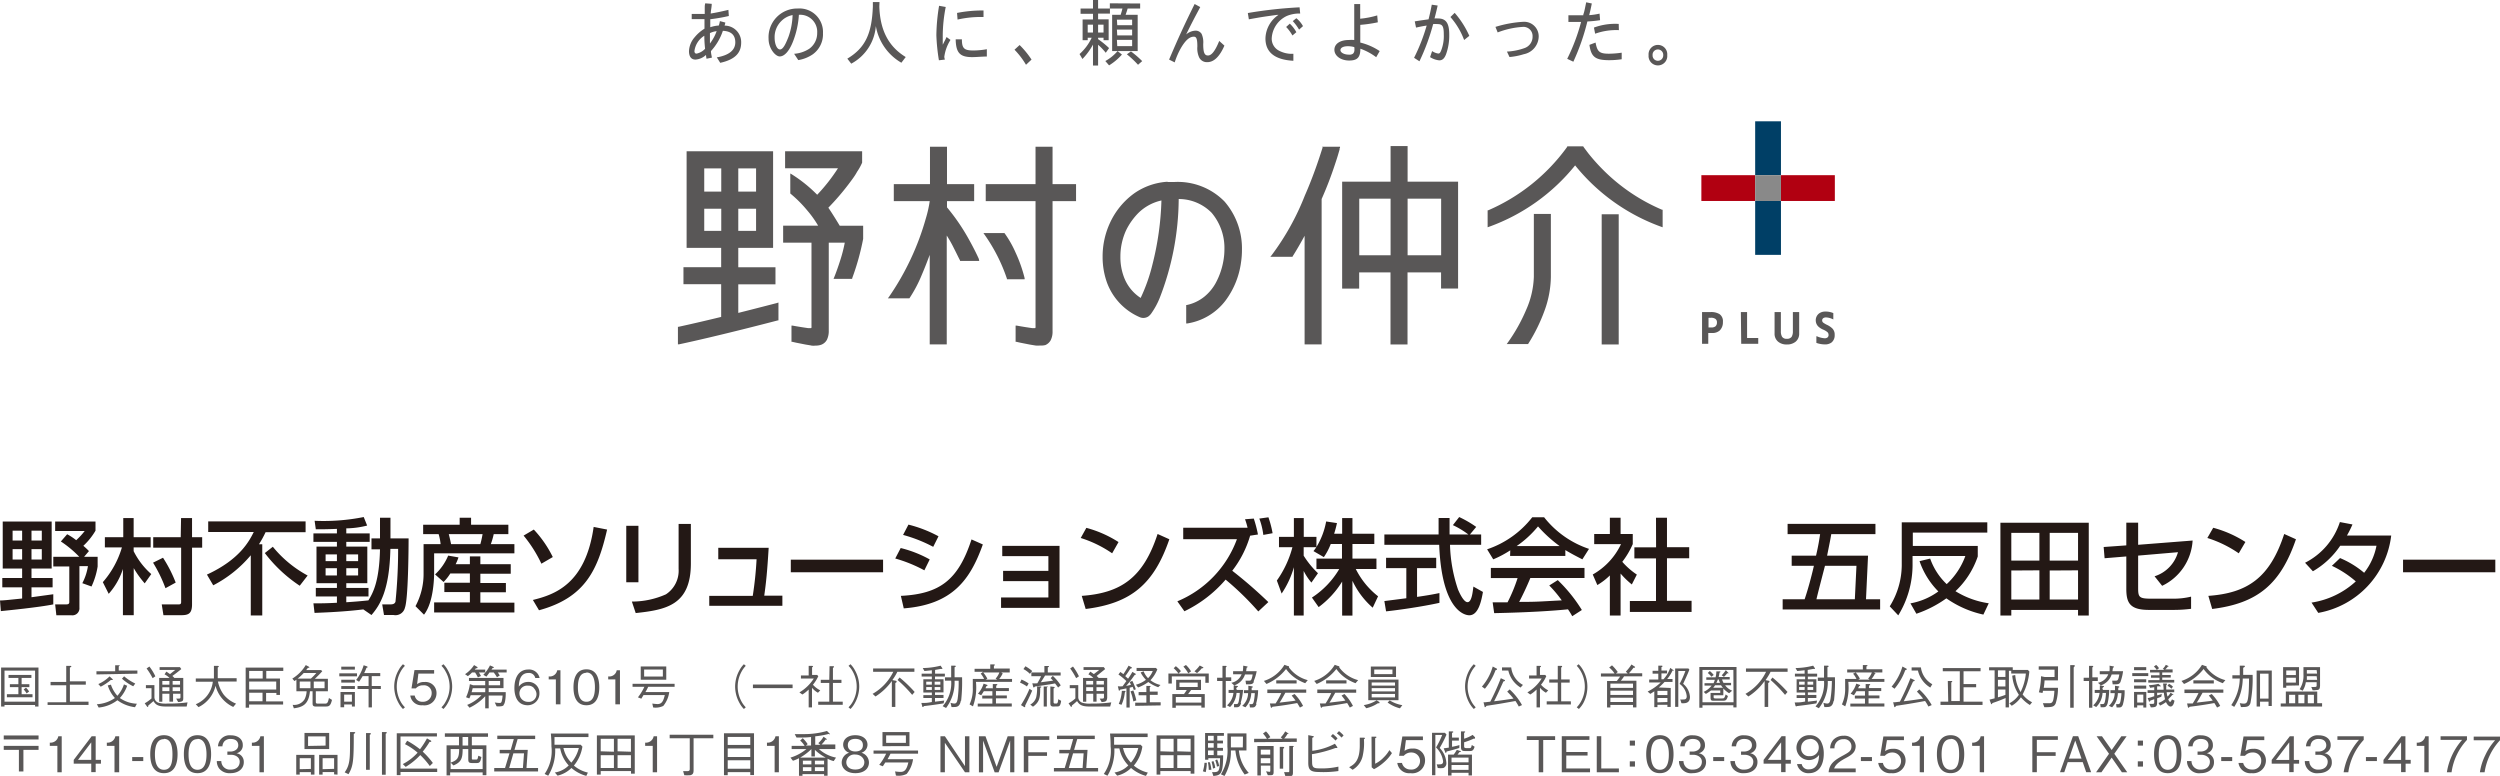
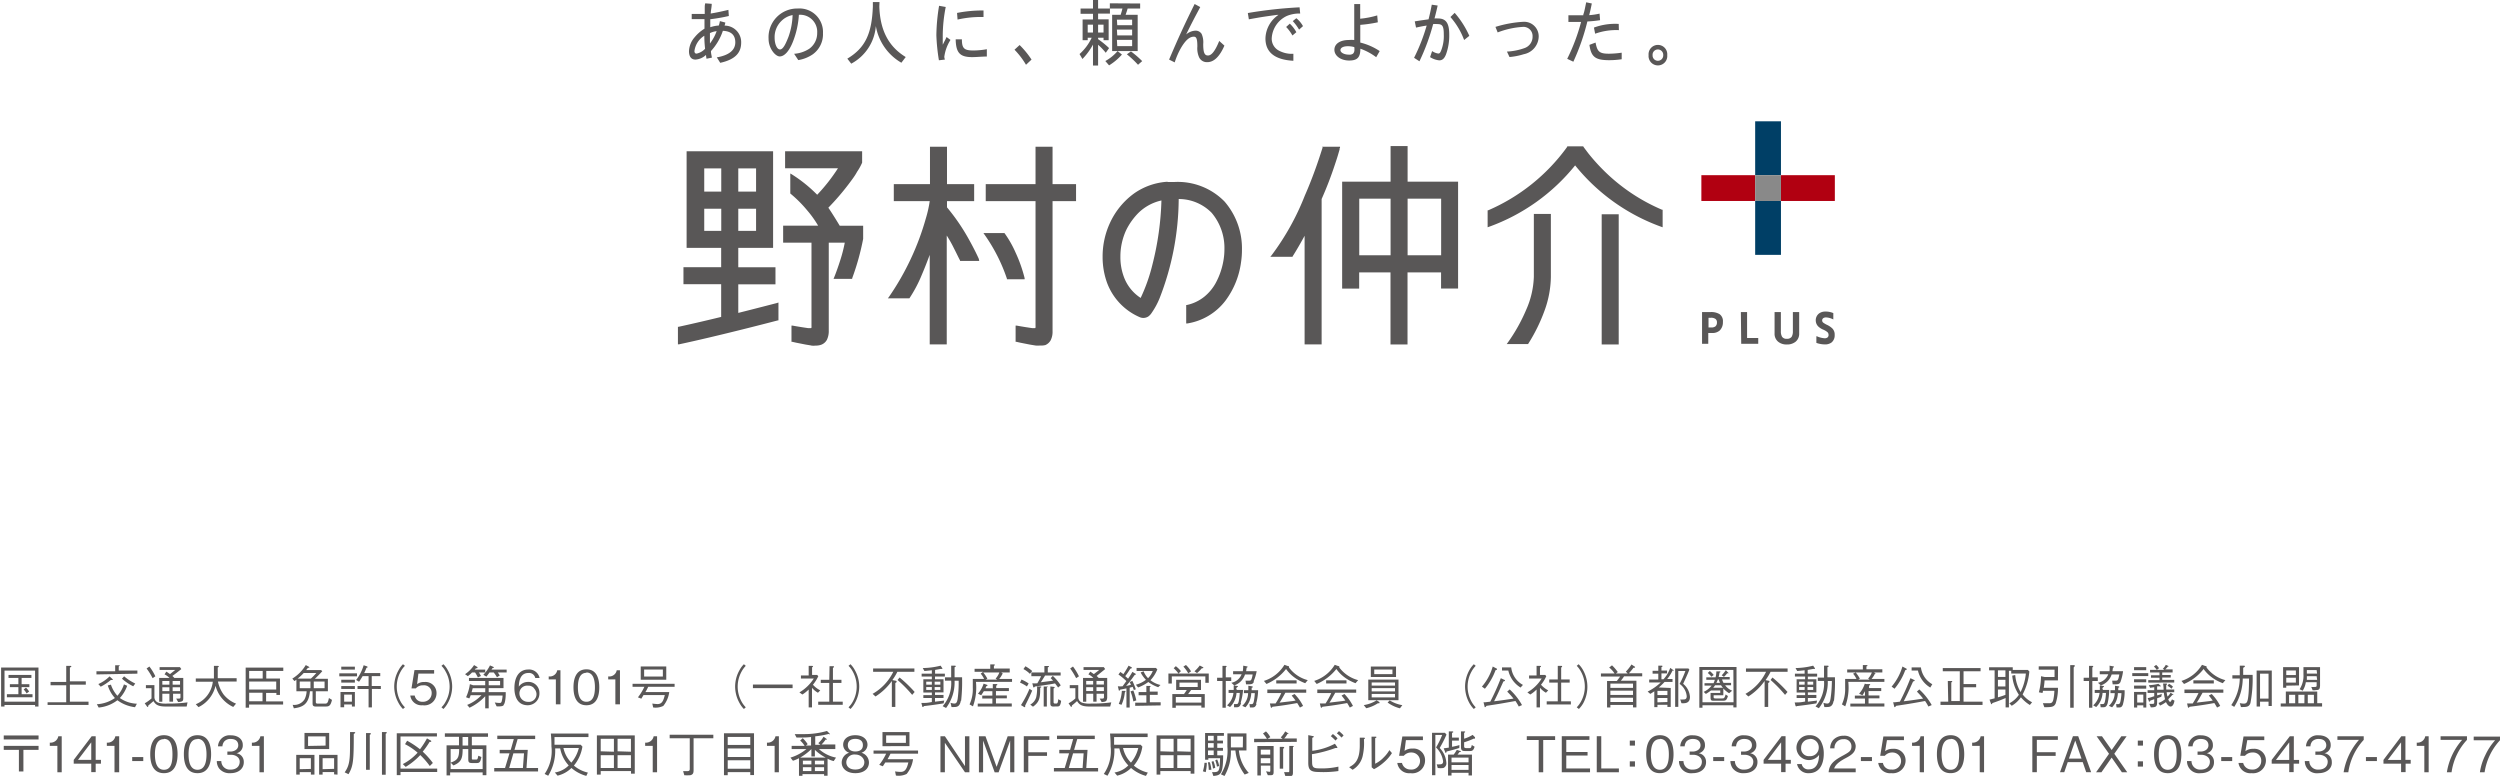
<svg xmlns="http://www.w3.org/2000/svg" viewBox="0 0 293.69 91.15">
  <defs>
    <style>.cls-4{fill:#595757}</style>
  </defs>
  <g id="レイヤー_2" data-name="レイヤー 2">
    <g id="レイヤー_1-2" data-name="レイヤー 1">
      <path d="M206.19 14.25h3.03v6.33h-3.03zm0 9.36h3.03v6.33h-3.03z" style="fill:#003f66" />
      <path d="M209.22 20.58h6.33v3.03h-6.33zm-9.35 0h6.32v3.03h-6.32z" style="fill:#b10011" />
      <path style="fill:#898989" d="M206.19 20.58h3.03v3.03h-3.03z" />
      <path class="cls-4" d="M204.51 36.66h.73v3.05h1.31v.68h-2Zm8.8 1.03a1 1 0 0 1 .39-.87 1.24 1.24 0 0 1 .73-.22 2.3 2.3 0 0 1 .94.18v.75a2 2 0 0 0-.83-.24.58.58 0 0 0-.32.07.31.31 0 0 0-.16.3.33.33 0 0 0 .15.26 2.78 2.78 0 0 0 .37.22 2.35 2.35 0 0 1 .66.43 1 1 0 0 1 .29.76 1.09 1.09 0 0 1-.35.89 1.24 1.24 0 0 1-.8.24 3 3 0 0 1-1-.18v-.78h.05a2.71 2.71 0 0 0 .95.24.55.55 0 0 0 .3-.09.36.36 0 0 0 .13-.32.42.42 0 0 0-.13-.31 1.93 1.93 0 0 0-.48-.29 1.87 1.87 0 0 1-.6-.38 1 1 0 0 1-.29-.66ZM202 36.9a1.88 1.88 0 0 0-1.05-.24h-1v3.73h.73v-1.27h.48a1.26 1.26 0 0 0 .87-.3 1.33 1.33 0 0 0 .37-1 1 1 0 0 0-.4-.92Zm-.49 1.45a.79.79 0 0 1-.5.12h-.3v-1.14h.29a.86.86 0 0 1 .53.14.47.47 0 0 1 .17.4.58.58 0 0 1-.19.48Zm8.4 2.12a1.56 1.56 0 0 1-1-.31 1.2 1.2 0 0 1-.44-1v-2.5h.74v2.24a1.25 1.25 0 0 0 .14.66.62.62 0 0 0 .56.24.64.64 0 0 0 .57-.24 1.25 1.25 0 0 0 .14-.66v-2.24h.74v2.5a1.2 1.2 0 0 1-.44 1 1.6 1.6 0 0 1-1 .31M91.23 35.61c-.44.11-2.23.58-4.5 1.15V33.4h4.37v-2h-4.37v-2.28h4.09V17.77H80.66v11.35h4.06v2.27h-4.43v2h4.43v3.84c-1.64.4-3.39.81-5 1.16h-.08v2.06h.13c4.45-.95 10.26-2.46 11.6-2.81h.08v-2.1Zm-4.5-15.83h2.09v2.73h-2.09Zm0 4.74h2.09v2.6h-2.09Zm-2 2.6h-2v-2.6h2Zm0-4.61h-2v-2.73h2ZM95.31 40.6a2.32 2.32 0 0 0 .51 0 1.89 1.89 0 0 0 .65-.1 1.27 1.27 0 0 0 .67-.58 2.32 2.32 0 0 0 .22-1.06V28.51h1.88a16.71 16.71 0 0 1-.51 2c-.24.76-.51 1.52-.75 2.11l-.06.14h2.19v-.07a29.26 29.26 0 0 0 1.29-4.63v-1.54h-2.75c-.32-.53-.9-1.48-1.34-2.12a29.15 29.15 0 0 0 2.37-2.75c.39-.52.76-1 1-1.46a6.33 6.33 0 0 0 .6-1.08v-1.34h-9.05v2h6.21A20.89 20.89 0 0 1 96 22.88a16.46 16.46 0 0 0-3-2.41l-.16-.09v2.35a14.67 14.67 0 0 1 2 2 12.15 12.15 0 0 1 1.27 1.78H92v2h3.33v9.77a.66.66 0 0 1 0 .15.08.08 0 0 1 0 .06.17.17 0 0 1-.06.06h-.32c-.54-.08-1.14-.17-1.85-.3h-.12v1.9h.07l.49.11 1.11.22.67.11Zm41.85-19.25a7.64 7.64 0 0 0-3.94 1.38 8.84 8.84 0 0 0-2.79 3.38 9.4 9.4 0 0 0-.9 4.05 8.93 8.93 0 0 0 .5 3 7.08 7.08 0 0 0 3.86 4.1 1.06 1.06 0 0 0 .42.09 1.08 1.08 0 0 0 .6-.18 1.61 1.61 0 0 0 .4-.44 8.71 8.71 0 0 0 .92-1.71 32.51 32.51 0 0 0 2.24-11.64 5.42 5.42 0 0 1 3.87 1.62 6.4 6.4 0 0 1 1.5 4.31 7.41 7.41 0 0 1-.08 1.08 8.6 8.6 0 0 1-.95 2.87 5.48 5.48 0 0 1-1.3 1.57 4.93 4.93 0 0 1-2.08 1h-.08V38h.12a7 7 0 0 0 4.5-2.69 9.68 9.68 0 0 0 1.83-4.56 9.42 9.42 0 0 0 .1-1.4 8.41 8.41 0 0 0-2.05-5.68 7.69 7.69 0 0 0-5.9-2.29h-.79Zm-1.78 9.74A20.29 20.29 0 0 1 134 35a5 5 0 0 1-2-2.55 6.61 6.61 0 0 1-.38-2.28 7.37 7.37 0 0 1 .69-3.16 7.77 7.77 0 0 1 1.43-2 5.59 5.59 0 0 1 2.7-1.46 34.2 34.2 0 0 1-1.06 7.54Zm29.98-9.75v-4.18h-2v4.18h-5.69V33.9h2V32h3.68v8.47h2V32h3.94v1.9h2V21.34Zm-2 8.65h-3.68v-6.65h3.68Zm5.94 0h-3.94v-6.65h3.94Zm-13.92-12.68c-.28.89-1 3.18-2.1 5.68a29.72 29.72 0 0 1-3.9 7l-.15.18h2.62v-.05c.42-.65 1-1.66 1.41-2.42v12.76h2V23.38a42.88 42.88 0 0 0 1.56-4.05c.19-.56.33-1 .43-1.36l.12-.41c0-.1 0-.16.05-.19v-.13h-2.1Zm-46.61 8.33a31 31 0 0 1-4.34 9.24l-.13.17h2.53a15.78 15.78 0 0 0 1.47-2.79c.35-.81.66-1.63.92-2.32v10.52h2V27.67a14.43 14.43 0 0 1 .83 1.47c.3.58.54 1.1.73 1.45v.06h2.26l-.04-.15a.15.15 0 0 0 0-.06c-.11-.26-.54-1.18-1.19-2.34a23.76 23.76 0 0 0-2.56-3.74v-.73h3.19v-2h-3.19v-4.39h-2v4.39H105v2h4.22a13.7 13.7 0 0 1-.45 2.01Zm14 14.91a1.29 1.29 0 0 0 .66-.58 2.2 2.2 0 0 0 .22-1.06V23.63h2.76v-2h-2.76v-4.39h-2v4.39h-5.85v2h5.85v14.65a.66.66 0 0 1 0 .15.16.16 0 0 1 0 .06s0 0-.06.06h-.31c-.54-.08-1.14-.17-1.85-.3h-.12v1.9h.07l.49.11 1.11.22.67.11a2.4 2.4 0 0 0 .52 0 1.93 1.93 0 0 0 .57-.04Zm-7.12-13a20 20 0 0 1 2.64 5.19v.07h2.08v-.13a16.72 16.72 0 0 0-1.06-3 12.38 12.38 0 0 0-1.31-2.3h-2.47Zm72.51-2.38h2v15.3h-2zm-6.72 11.34a20 20 0 0 1-1.93 3.91H177l.12-.16a20.2 20.2 0 0 0 2.18-3.89 10.32 10.32 0 0 0 .89-3.84v-7.4h2v7.4a12 12 0 0 1-.75 3.98Z" />
      <path class="cls-4" d="m186 17.22.12.17.46.61a23.06 23.06 0 0 0 1.79 2 21.86 21.86 0 0 0 6.88 4.64h.07v2.06l-.14-.05a23 23 0 0 1-10.14-7.22 23 23 0 0 1-10.14 7.22l-.14.05v-1.99h.06a22.4 22.4 0 0 0 9.24-7.39l.05-.08v-.05H186ZM83.61.45c0 .38-.09.69-.12 1.14.71-.12 1.1-.2 2.08-.43l.05.72a20.39 20.39 0 0 1-2.18.38v.94a3.69 3.69 0 0 1 1-.2 2.81 2.81 0 0 0 .13-.52l.64.17a2.6 2.6 0 0 1-.09.36 1.94 1.94 0 0 1 1.95 2c0 1.24-.77 2-2.46 2.37l-.4-.64c1.43-.25 2.17-.85 2.17-1.76s-.54-1.32-1.46-1.36A6.65 6.65 0 0 1 83.52 6c0 .27.06.44.11.77L83 6.9a2.73 2.73 0 0 1-.06-.45A2 2 0 0 1 81.7 7c-.48 0-.76-.33-.76-1a2.65 2.65 0 0 1 .67-1.63 4.58 4.58 0 0 1 1.15-1V2.25h-1.5v-.61h1.53v-.07a1.16 1.16 0 0 1 0-.13v-.36c0-.39 0-.46.06-.69ZM81.58 6c0 .19.09.3.25.3a1.93 1.93 0 0 0 1-.57 14.62 14.62 0 0 1-.09-1.53A2.47 2.47 0 0 0 81.58 6Zm1.82-2.11v1.22a5.33 5.33 0 0 0 .79-1.45 2.35 2.35 0 0 0-.79.23Zm9.89 2.43a3.75 3.75 0 0 0 1.79-.6A2.25 2.25 0 0 0 96 3.87a2 2 0 0 0-2.15-2.13A10.25 10.25 0 0 1 93.11 5c-.45 1.09-1 1.63-1.51 1.63s-1.31-.94-1.31-2.06A3.37 3.37 0 0 1 93.74 1a2.76 2.76 0 0 1 2.94 2.9 2.9 2.9 0 0 1-1.21 2.49 4.25 4.25 0 0 1-1.69.67Zm-1.51-3.84A2.63 2.63 0 0 0 91 4.43c0 .76.28 1.38.63 1.38s.65-.59 1-1.49a8.25 8.25 0 0 0 .48-2.55 2.53 2.53 0 0 0-1.33.71ZM103.3.78c.09 2.66 1 4.64 3.1 5.92l-.51.67a6.19 6.19 0 0 1-3-4.31A5.49 5.49 0 0 1 100 7.48l-.46-.59c2.16-1.29 2.88-3 3-6.12V.24h.78Zm7.8.04a17.84 17.84 0 0 0-.35 3.31v1.12c.08-.14.13-.26.29-.56l.16-.34.46.34a4.91 4.91 0 0 0-.73 2A2.54 2.54 0 0 0 111 7l-.7.08a22.85 22.85 0 0 1-.3-2.94 22.57 22.57 0 0 1 .32-3.46Zm1.9 3.8c0 1.06.26 1.31 1.34 1.31a9 9 0 0 0 1.59-.15v.86c-.51 0-1.22.07-1.72.07-1.44 0-1.91-.5-1.94-2.09ZM115.54 2a12.19 12.19 0 0 0-3.05.3l-.06-.78a15.46 15.46 0 0 1 3.11-.29Zm4.24 3.29a10.25 10.25 0 0 1 1.4 1.71l-.65.61a9.23 9.23 0 0 0-1.35-1.77ZM129 0v1h1.39v.6H129v.67h1.24v2.45h-.6v-.29H129v.17a10.37 10.37 0 0 1 1.29 1.05l-.39.55a7 7 0 0 0-.9-.94V7.7h-.6V5.24a7.75 7.75 0 0 1-1.24 1.69l-.34-.58a5.92 5.92 0 0 0 1.43-1.92h-.47v.29h-.6V2.29h1.22v-.67h-1.46V1h1.46V0Zm-1.22 3.82h.62V2.9h-.62Zm1.22 0h.64V2.9H129Zm2.8 2.59a6.58 6.58 0 0 1-1.51 1.27l-.44-.51A5.21 5.21 0 0 0 131.29 6Zm2.14-6V1h-1.47c-.06.22-.08.29-.24.74h1.42V6h-3V1.74h1c.1-.32.14-.45.21-.74h-1.48V.39Zm-2.69 2.55H133v-.65h-1.79Zm0 1.2H133v-.68h-1.79Zm0 1.26H133v-.74h-1.79Zm1.61.62a11.39 11.39 0 0 1 1.32 1.14l-.49.43a11.24 11.24 0 0 0-1.31-1.23ZM141 .83c-.65 1.22-.91 1.7-1.66 3.22a1.81 1.81 0 0 1 1.13-.45.83.83 0 0 1 .69.38 2.44 2.44 0 0 1 .19 1.19c0 1 .15 1.35.56 1.35s.83-.5 1.32-1.71l.61.55c-.55 1.27-1.23 1.94-2 1.94a1 1 0 0 1-1-.63 2.59 2.59 0 0 1-.18-1.2c0-.9-.11-1.16-.41-1.16-.49 0-.94.38-1.46 1.23a8.6 8.6 0 0 0-.79 1.79l-.66-.33c1.06-2.49 1.75-4 3-6.53Zm11.74.76a3.81 3.81 0 0 0-1.58.29 3.08 3.08 0 0 0-1.76 2.57 1.57 1.57 0 0 0 .74 1.44 3.22 3.22 0 0 0 1.8.43v.82c-2.19-.12-3.28-1-3.28-2.62a3.44 3.44 0 0 1 1.53-2.77H150c-1.74.24-1.85.26-3.29.52l-.12-.74a51.63 51.63 0 0 1 6.08-.67Zm-1.22 1.19a4 4 0 0 1 .77 1l-.46.39a4.59 4.59 0 0 0-.74-1Zm.77-.64a3.18 3.18 0 0 1 .78.93l-.46.41a5.58 5.58 0 0 0-.74-1Zm7.5-1.66V2.2a10.56 10.56 0 0 0 2-.39l.07.81a15.29 15.29 0 0 1-2.06.3V5a7.14 7.14 0 0 1 2.28 1l-.41.72a7 7 0 0 0-1.86-1c0 1-.33 1.39-1.32 1.39s-1.73-.56-1.73-1.26.67-1.15 1.69-1.15a3.83 3.83 0 0 1 .64 0V.48Zm-.7 5.05a2.77 2.77 0 0 0-.75-.1c-.54 0-.87.18-.87.46s.42.53 1 .53a.69.69 0 0 0 .48-.12.59.59 0 0 0 .16-.38 2.63 2.63 0 0 0 0-.3Zm9.8-4.88c-.17.77-.22.94-.37 1.52a3.47 3.47 0 0 1 .43 0c.91 0 1.3.55 1.3 1.86a6.41 6.41 0 0 1-.38 2.36c-.19.49-.43.7-.79.7a2.48 2.48 0 0 1-1.08-.38l.24-.71a1.7 1.7 0 0 0 .72.29c.17 0 .25-.1.39-.49a4.62 4.62 0 0 0 .26-1.74c0-1-.16-1.23-.75-1.23a2.89 2.89 0 0 0-.5 0 24.61 24.61 0 0 1-1.61 4.37l-.63-.41A21.56 21.56 0 0 0 167.6 3c-.55.09-.69.12-1.25.24l-.15-.73c1.07-.17.79-.12 1.62-.24.19-.77.21-.86.38-1.72Zm2 .86a10.77 10.77 0 0 1 1.72 2.7l-.61.49a8.63 8.63 0 0 0-1.61-2.7Zm4.79 1.65a13.64 13.64 0 0 1 3.28-.6 1.71 1.71 0 0 1 1.8 1.74A2.16 2.16 0 0 1 179 6.37a7.74 7.74 0 0 1-1.67.33l-.3-.64a7.13 7.13 0 0 0 2.06-.41 1.4 1.4 0 0 0 .95-1.36 1.07 1.07 0 0 0-1.15-1.13 9.78 9.78 0 0 0-2.95.65ZM187 .41c-.14.7-.18.87-.31 1.37a7.49 7.49 0 0 0 1.22-.18l.06.77a13.17 13.17 0 0 1-1.49.15 26.08 26.08 0 0 1-1.65 4.73l-.72-.34a22.64 22.64 0 0 0 1.63-4.33h-1.49v-.79H186c0-.15 0-.05.08-.33s.15-.66.26-1.19Zm.44 4.59c.2 1.09.47 1.31 1.59 1.31a11.32 11.32 0 0 0 1.48-.12v.77a10 10 0 0 1-1.46.11c-1.64 0-2.13-.38-2.33-1.8Zm2.74-1.46a7.35 7.35 0 0 0-2.79.42l-.14-.72a7.2 7.2 0 0 1 2.91-.43Zm5.68 2.94a1.1 1.1 0 1 1-2.19 0 1.1 1.1 0 1 1 2.19 0Zm-1.72 0a.62.62 0 0 0 .62.66.63.63 0 0 0 .63-.66.63.63 0 0 0-.63-.67.62.62 0 0 0-.62.67Z" />
-       <path d="M0 70.54c.44 0 .92-.06 2.6-.23V69H.27v-1.1H2.6v-1.11H.32v-5.52h5.75v5.52H3.7v1.11h2.48V69H3.7v1.16l2.56-.35V71c-1.61.34-5.55.73-6.16.79Zm1.48-8.2v1.16H2.6v-1.16Zm0 2.17v1.22H2.6v-1.22Zm2.22-2.17v1.16h1.21v-1.16Zm0 2.17v1.22h1.21v-1.22Zm4.19-1.75a6.93 6.93 0 0 1 1.06.7 8.18 8.18 0 0 0 1-1.08H6.48v-1.11h4.74v1.07a7.71 7.71 0 0 1-1.43 1.78 7.7 7.7 0 0 1 .66.62l-.57.67h1.59v1.14a8.84 8.84 0 0 1-.72 2.35l-1.08-.39a6.39 6.39 0 0 0 .66-2h-1v4.86a.83.83 0 0 1-.94.91H6.62L6.48 71h1.3c.12 0 .36 0 .36-.26v-4.19H6.26v-1.14h3.05a12.43 12.43 0 0 0-2.16-1.8Zm4.19 5.63a10.78 10.78 0 0 0 2.24-4.08h-2v-1.2h2.16v-2.25h1.22v2.25h2v1.2h-2v.44a8.84 8.84 0 0 0 2.07 2.69L17 68.53a11.28 11.28 0 0 1-1.29-1.79v5.53h-1.27v-5.43a8.12 8.12 0 0 1-1.67 2.92Zm7.07-2.87a15.65 15.65 0 0 1 1.49 2.92l-1.2.66a16.85 16.85 0 0 0-1.46-3Zm2.12-4.66h1.29v2.25h1.19v1.23h-1.19V71c0 1.12-.46 1.27-1.29 1.27H19.2L19 71h2c.11 0 .28 0 .28-.27v-6.39H18v-1.23h3.23Zm8.19 4.37a14.42 14.42 0 0 1-4.41 3.53l-.74-1.26c3.9-1.79 5-4 5.5-5h-5.35v-1.25H35.9v1.27h-4.7a12.12 12.12 0 0 1-.78 1.42h.39v8.36h-1.35Zm2.59-1a13.56 13.56 0 0 0 4.09 3.38l-.93 1.2a16.78 16.78 0 0 1-4.1-3.84Zm10.63 7.36c-2.22.27-4.21.35-5.73.41l-.13-1.12c.71 0 1.48 0 2.76-.07v-.74H37.1v-1h2.48v-.56h-2.4v-4.3h2.4v-.55h-2.76v-1h2.76v-.53c-1.16.05-1.88.05-2.48.05l-.14-1a24.15 24.15 0 0 0 5.77-.44l.4 1a10.38 10.38 0 0 1-2.45.33v.59h2.75v1h-2.75v.55h2.47v4.3h-2.47v.56h2.61v1h-2.61v.68c1.23-.08 1.93-.15 2.6-.22.54-.88 1.28-2.23 1.36-6h-1v-1.28h1v-2.43h1.23v2.43H48c0 1.45-.05 7.11-.43 8.14a1.14 1.14 0 0 1-1.33.86h-1.13L44.9 71h1c.45 0 .52-.22.56-.31a60.86 60.86 0 0 0 .31-6.21h-.91c-.1 4.83-1.21 6.6-2.22 7.77Zm-4.43-6.46v.79h1.33v-.79Zm0 1.62v.85h1.33v-.85Zm2.43-1.62v.79h1.39v-.79Zm0 1.62v.85h1.39v-.85Zm9.03-5.11H54v-.82h1.34v.82h4.38v1.11H58a8.46 8.46 0 0 1-.34 1.17h2.77V65H51v2.21c0 .39 0 3.48-1.19 5l-1-1a8 8 0 0 0 .95-3.89v-3.4h2a6.05 6.05 0 0 0-.23-1.17h-1.82Zm3.19 5.73a5.69 5.69 0 0 1-.79 1l-1-.89a6.29 6.29 0 0 0 1.54-2.21l1.21.21a6.13 6.13 0 0 1-.33.8h1.67v-.92h1.23v.92H60v1.12h-3.57v1.09h3v1.09h-3v1.22h4v1.15H51v-1.18h4.2v-1.22h-3v-1.09h3v-1.09Zm-.18-4.62c.07.24.21.88.27 1.17h3.44a11 11 0 0 0 .26-1.17Zm10.88 3.47a15.46 15.46 0 0 0-2.09-3.3l1.2-.71a13.18 13.18 0 0 1 2.23 3.23Zm-1 4.26c2.5-.62 6.18-1.81 7.14-8.58l1.58.31c-1.09 4.75-2.58 8-8 9.48ZM75 68.4h-1.43v-6.63H75Zm6.16-2.21c0 4.89-2.9 5.45-6.48 5.83l-.45-1.35a9.8 9.8 0 0 0 4-.85 3.32 3.32 0 0 0 1.49-3v-5.27h1.44Zm9.14-1.84c-.17 2.81-.3 4.08-.52 5.63h2.13v1.19h-8.59V70h5.11a41.83 41.83 0 0 0 .45-4.3h-4.5v-1.35Zm13.44 1.4v1.48H92.9v-1.48Zm4.85 1.25a16.77 16.77 0 0 0-3.42-1.39l.64-1.23a13.73 13.73 0 0 1 3.41 1.34Zm-2.76 3c4.6-.23 6.75-1.88 8.3-6.63l1.33.59c-1.49 4.17-3.58 7.06-9.29 7.51Zm3.8-5.76a17.11 17.11 0 0 0-3.54-1.4l.63-1.21a15 15 0 0 1 3.53 1.37Zm14.84-.11v7.28h-6.87v-1.22h5.56v-1.92h-5.32v-1.21h5.32v-1.73h-5.42v-1.2Zm6.18.87a13.78 13.78 0 0 0-3.69-1.8l.66-1.19a13.37 13.37 0 0 1 3.78 1.67Zm-3.57 5c4.57-.33 7.22-2.09 8.91-7.27l1.38.62c-1.79 5.21-4.43 7.52-9.83 8.19Zm20.21-9.08a14.7 14.7 0 0 1 .49 1.87l-.92.14a12.3 12.3 0 0 1-2.1 4.12 52.8 52.8 0 0 1 4.24 3.68l-1.18 1.1a33.92 33.92 0 0 0-3.84-3.74 14.85 14.85 0 0 1-4.84 3.72l-.83-1.17a12.6 12.6 0 0 0 7-7.3H139V62h7.56a8.14 8.14 0 0 0-.3-1Zm1.12 1.92a8.33 8.33 0 0 0-.47-1.92l1.07-.15a12.2 12.2 0 0 1 .49 1.87Zm7.92 1.07a7.25 7.25 0 0 1-.81 1.54l-1.22-.71a5 5 0 0 0 .34-.46h-1.49v1a10.64 10.64 0 0 0 1.68 2.06l-.77 1.1a6.93 6.93 0 0 1-.91-1.37v5.24H152v-5.67a10.76 10.76 0 0 1-1.44 3.09L150 68.2a12.08 12.08 0 0 0 1.83-3.92h-1.58v-1.21H152v-2.21h1.16v2.21h1.49v1.19a8.7 8.7 0 0 0 1.14-3l1.27.19a12.63 12.63 0 0 1-.33 1.25h.94v-1.84h1.21v1.84h2.57v1.21h-2.57v1.71h2.82v1.22h-2.43a9.41 9.41 0 0 0 2.62 3.21l-.63 1.34a9.62 9.62 0 0 1-2.38-3.16v4.09h-1.21v-4a10.71 10.71 0 0 1-2.76 3l-.79-1.12a10.17 10.17 0 0 0 3.21-3.35h-2.68v-1.23h3v-1.71Zm16.35-1.12H174V64h-3.66a17.9 17.9 0 0 0 .94 5.25c.06.13.61 1.49 1.12 1.49s.61-1.27.69-1.83l1.12.63c-.17.94-.5 2.74-1.6 2.74-.73 0-3.25-.85-3.54-8.28h-6.44v-1.21H169v-1.94h1.29v1.94h2.21a10 10 0 0 0-1.82-1.1l.74-.95a12.76 12.76 0 0 1 2 1.16Zm-10.05 7.82 2.58-.33v-3.54h-2.38v-1.21h5.89v1.21h-2.25v3.38c1.41-.2 2.15-.35 2.63-.45v1.15c-2 .44-4.83.85-6.27 1Zm14.79-5.96a12.27 12.27 0 0 1-2 1.06l-.72-1.18a11.27 11.27 0 0 0 5.3-3.76h1.4a11.23 11.23 0 0 0 5.27 3.71l-.78 1.23c-.51-.26-1.22-.62-2-1.09v.69h-6.49Zm7.28 7.74a8 8 0 0 0-.5-.81c-1.67.17-4.41.36-8.67.45l-.18-1.27h1.75a18.76 18.76 0 0 0 1.18-2.85h-3.14v-1.19h11v1.18h-6.36c-.41 1-.89 2-1.31 2.81 2.29 0 2.54-.06 5-.18a14.32 14.32 0 0 0-1.47-1.75l1-.63a17.9 17.9 0 0 1 2.83 3.51Zm-1.48-8.24a15.67 15.67 0 0 1-2.54-2.31 12.12 12.12 0 0 1-2.51 2.31Zm7.16 8.16h-1.26V67.6a7.62 7.62 0 0 1-1.47 1.13l-.54-1.24a8 8 0 0 0 3.32-3.57h-3.15v-1.19h1.84v-1.91h1.26v1.91h1.43v1.19a9.7 9.7 0 0 1-1.23 2.08 8.6 8.6 0 0 0 1.71 1.5l-.59 1.16a10.1 10.1 0 0 1-1.32-1.28Zm4.16-11.49h1.29v3.46h2.61v1.3h-2.61v5h2.89v1.31h-7.25V70.6h3.07v-5H192v-1.3h2.55Zm18.8 4.46c.31-1.33.41-2.07.48-2.53H210v-1.21h10.32v1.21h-5.19c-.11.65-.15.84-.49 2.53h4.81l-.24 5.12h1.66v1.2h-11.45v-1.2H212c.4-1.17.8-2.67 1.09-3.93h-2.61v-1.19Zm4.56 5.12.19-3.93h-3.7c-.16.63-.88 3.37-1 3.93Zm8.85-4.78a7.58 7.58 0 0 0 1.94 3 8.4 8.4 0 0 0 2.19-3.3h-6.2v1.09a11.35 11.35 0 0 1-1.68 5.88l-1-1.06a9.24 9.24 0 0 0 1.41-4.78v-5.09h10.05v1.21h-8.75v1.56h7.63v1.24a10 10 0 0 1-2.62 4.08 10.17 10.17 0 0 0 3.91 1.42L233 72.2a12 12 0 0 1-4.35-1.91 13.4 13.4 0 0 1-3.52 1.81l-.7-1.22a7.91 7.91 0 0 0 3.28-1.4 9.3 9.3 0 0 1-2.21-3.56Zm18.63-4.21v10.9h-1.26v-.66h-7.84v.66H235v-10.9Zm-9.1 1.19v3.26h3.3V62.6Zm0 4.42v3.41h3.3V67Zm4.51-4.42v3.26h3.33V62.6Zm0 4.42v3.41h3.33V67Zm16.79-3.52a6.3 6.3 0 0 1-3.58 5.32l-.89-1.12a4.16 4.16 0 0 0 2.75-2.83l-4.68.4v3.79c0 1.1.11 1.27 1.55 1.27h2.52a8.65 8.65 0 0 0 2.15-.24v1.43a16.07 16.07 0 0 1-2.09.13h-2.85c-2.27 0-2.67-.84-2.67-2.5v-3.78l-2.55.21-.11-1.32 2.66-.19V61.4h1.39V64ZM263 65a13.78 13.78 0 0 0-3.69-1.8L260 62a13.37 13.37 0 0 1 3.78 1.67Zm-3.57 5c4.57-.33 7.22-2.09 8.91-7.27l1.38.62c-1.79 5.21-4.43 7.52-9.84 8.19Zm15.47-4.44a10.9 10.9 0 0 1 2.83 1.73 7.39 7.39 0 0 0 1.45-3.18h-4.26a9.69 9.69 0 0 1-3.21 3l-.92-1a8.19 8.19 0 0 0 4.09-4.78l1.48.28a12.67 12.67 0 0 1-.65 1.3h5.2a10.48 10.48 0 0 1-8.57 9.09l-.79-1.21a9.88 9.88 0 0 0 5.2-2.49 12.16 12.16 0 0 0-2.81-1.83Zm18.24.19v1.48H282.3v-1.48Z" style="fill:#231815" />
-       <path class="cls-4" d="M4.12 83v-.18H.53V83h-.4v-4.58h4.39V83Zm0-4.22H.53v3.65h3.59ZM.81 81.91v-.36h1.35v-.83h-1v-.34h1v-.74H1v-.35h2.69v.35H2.54v.74h.91v.34h-.91v.83h1.28v.36Zm2.31-.45a1.87 1.87 0 0 0-.34-.46l.27-.22a2.13 2.13 0 0 1 .37.46Zm4.66-3.24h.45c.15 0 .16.06.16.07s-.08.09-.18.14v1.61h1.87v.39H8.21v2h2.19v.38H5.59v-.31h2.19v-2H5.94v-.39h1.84Zm3.55 1.01v-.37h2.2v-.71h.56s-.06.09-.14.14v.48h2.19v.37Zm4.53 3.85a4.36 4.36 0 0 1-2.07-.82 4.23 4.23 0 0 1-2.2.86l-.21-.39A4.11 4.11 0 0 0 13.5 82a3.9 3.9 0 0 1-.84-1.48l.37-.09a3.8 3.8 0 0 0 .76 1.31 3.78 3.78 0 0 0 .77-1.34l.38.16a4.16 4.16 0 0 1-.86 1.44 3.73 3.73 0 0 0 2 .67Zm-2.67-3.2h-.17a6.06 6.06 0 0 1-1.19.79l-.28-.31a4.42 4.42 0 0 0 1.32-.9l.31.28c.06.06.07.08.07.12s-.02.02-.06.02Zm2.46.74a5.49 5.49 0 0 1-1.32-.89l.25-.28a6 6 0 0 0 1.31.85ZM21.93 83h-2.44c-.87 0-1.2-.19-1.46-.64-.11.09-.31.28-.61.52 0 .08 0 .16-.07.16s-.06 0-.09-.06l-.26-.36a4.42 4.42 0 0 0 .8-.57v-1.2h-.66v-.36h1v1.44a.69.69 0 0 0 .47.62 3 3 0 0 0 1.07.1 16.43 16.43 0 0 0 2.35-.14Zm-4-3.33a7.72 7.72 0 0 0-.71-1.14l.33-.23a6 6 0 0 1 .7 1.15Zm3 2.81-.23-.41h.29c.21 0 .21-.08.21-.23v-.34h-.87v.93h-.43v-.93h-.83v.94h-.37v-2.8h1.21a2.23 2.23 0 0 0-.58-.42l.21-.32c.12.07.13.08.43.29l.62-.49h-1.84v-.33h2.39l.16.23c-.43.35-.65.52-1.05.81a2.18 2.18 0 0 1 .23.23h1.05V82c0 .34-.06.44-.65.48ZM19.9 80h-.83v.43h.83Zm0 .74h-.83v.45h.83Zm1.25-.74h-.87v.43h.87Zm0 .74h-.87v.45h.87Zm6.25 2.31a3.83 3.83 0 0 1-1.4-1.11 3.79 3.79 0 0 1-.68-1.38 3.72 3.72 0 0 1-2 2.51l-.32-.34a3.25 3.25 0 0 0 2-2.64h-2v-.39h2.13v-1.48h.43s.14 0 .14.07 0 .05-.12.12v1.26h2.22v.39h-2.2a4 4 0 0 0 .67 1.53 3.55 3.55 0 0 0 1.46 1.07Zm1.46.09v-4.71h4.42v.39h-2v.89h1.61v1.93h-.42v-.24h-1.21v1h2v.37h-4v.36Zm2-3.43v-.89h-1.59v.89ZM32.45 81v-.94h-3.18V81Zm-1.61 1.38v-1h-1.57v1Zm7.34.62h-1.1c-.36 0-.36-.22-.36-.39v-1.4h-.31c-.14 1.58-.9 1.87-1.89 2l-.14-.41a1.44 1.44 0 0 0 1.4-.65 2.35 2.35 0 0 0 .24-.94h-1.2v-1.36l-.23.16-.25-.29a4.71 4.71 0 0 0 1.58-1.59l.34.18s.09.06.09.09-.09.06-.19.06a1.64 1.64 0 0 1-.2.26h1.76l.14.13a12.27 12.27 0 0 1-.87.89h1.53v1.47H37.1v1.18c0 .17 0 .27.23.27h.86c.25 0 .34-.11.45-.66l.36.22c-.18.78-.4.78-.82.78Zm-2.5-3.94a5.58 5.58 0 0 1-.72.66h1.56a6.91 6.91 0 0 0 .64-.66Zm.79 1h-1.26v.79h1.26Zm1.66 0h-1.27v.79h1.27Zm1.73-.61v-.35h2.08v.35ZM41.34 83v-.24h-.91v.33H40v-1.8h1.69V83Zm-1.25-4.34v-.34h1.6v.34Zm0 1.53v-.34h1.6v.34Zm0 .74v-.33h1.6v.34Zm1.25.67h-.91v.83h.91Zm2.35-.67v2.17h-.39v-2.16H42v-.35h1.3v-1.16h-.7c-.19.32-.33.53-.42.66l-.34-.21a5.25 5.25 0 0 0 .88-1.73l.36.12s.09 0 .09.09 0 .06-.12.09a5.25 5.25 0 0 1-.27.62h1.89v.36h-1v1.16h1.07v.35Zm3.88-2.71a2.79 2.79 0 0 0-.5.67 3.64 3.64 0 0 0 0 3.54 2.73 2.73 0 0 0 .5.66l-.23.2a2.94 2.94 0 0 1-.51-.69 4 4 0 0 1-.52-1.94 3.92 3.92 0 0 1 .52-1.94 2.75 2.75 0 0 1 .51-.69Zm2.08 4.63a1.32 1.32 0 0 1-1.45-1.14h.52a.88.88 0 0 0 .93.73 1 1 0 0 0 1.06-1 .89.89 0 0 0-1-.93 1.07 1.07 0 0 0-.86.36h-.51l.35-2.15H51v.41h-1.85L49 80.37a1.33 1.33 0 0 1 .86-.25 1.29 1.29 0 0 1 1.42 1.34 1.42 1.42 0 0 1-1.63 1.39Zm2.21.24a2.47 2.47 0 0 0 .49-.66 3.57 3.57 0 0 0 0-3.54 2.52 2.52 0 0 0-.49-.67l.23-.19a2.75 2.75 0 0 1 .51.69 3.92 3.92 0 0 1 .52 1.94 4 4 0 0 1-.52 1.94 2.94 2.94 0 0 1-.51.69Zm4.4-4.09a3.87 3.87 0 0 1 .24.41l-.36.17a5.42 5.42 0 0 0-.33-.58h-.36a3.21 3.21 0 0 1-.49.43l-.33-.23a3.6 3.6 0 0 0 1.06-1.07l.34.2a.11.11 0 0 1 .07.09c0 .08-.09.09-.19.09a1.74 1.74 0 0 0-.13.15H57V79Zm2.9 3.85c-.11.12-.36.15-.82.13l-.22-.46a3.54 3.54 0 0 0 .55.06c.13 0 .23 0 .28-.25a3.14 3.14 0 0 0 .09-.62h-1.63v1.5H57v-1.42a6.05 6.05 0 0 1-1.84 1.35l-.28-.33a4.76 4.76 0 0 0 1.68-1.14h-1.27a2.05 2.05 0 0 1-.16.38l-.38-.14a5.54 5.54 0 0 0 .45-1.54l.38.13H57V80h-1.91v-.36h4.06v1.2h-1.74v.47h2c.01.21 0 1.24-.25 1.5Zm-2.15-2h-1.48c-.06.23-.07.26-.13.47H57ZM58.48 79a4 4 0 0 1 .23.35l-.33.21A3.85 3.85 0 0 0 58 79h-.5c-.09.14-.19.27-.36.49l-.36-.22a4.27 4.27 0 0 0 .78-1.1l.38.16s.08.06.08.09-.08.06-.17.07l-.11.17h1.78V79Zm.27 1h-1.34v.5h1.34ZM62 82.85c-1.37 0-1.57-1.33-1.57-2 0-1.43.64-2.2 1.64-2.2a1.26 1.26 0 0 1 1.32 1h-.51a.74.74 0 0 0-.81-.59c-1.06 0-1.11 1.2-1.12 1.6a1.31 1.31 0 0 1 1.05-.55 1.28 1.28 0 0 1 1.37 1.31A1.38 1.38 0 0 1 62 82.85Zm.74-2a.86.86 0 0 0-.72-.3.9.9 0 0 0-1 .9 1 1 0 0 0 1 1 .9.9 0 0 0 1-1 1.07 1.07 0 0 0-.33-.63Zm2.56 1.89v-2.93h-.84v-.35a.88.88 0 0 0 1-.72h.38v4Zm3.59.11c-1.22 0-1.52-1.1-1.52-2.11s.3-2.11 1.52-2.11 1.51 1.11 1.51 2.11-.28 2.11-1.51 2.11Zm0-3.81c-.78 0-1 .8-1 1.7s.22 1.7 1 1.7 1-.77 1-1.7-.23-1.74-1-1.74Zm3.4 3.7v-2.93h-.84v-.35a.88.88 0 0 0 1-.72h.38v4Zm3.86-2.06a5.08 5.08 0 0 1-.33.62h2.8a3.24 3.24 0 0 1-.7 1.63 2.06 2.06 0 0 1-1.19.18l-.1-.46a5.17 5.17 0 0 0 .61.06c.49 0 .68-.31.86-1.06h-2.5l-.26.43-.4-.16a6.17 6.17 0 0 0 .76-1.24h-1.39v-.35h4.94v.35Zm-.88-.83v-1.56h3v1.56Zm2.6-1.2h-2.2v.83h2.2Zm9.74-.43a3 3 0 0 0-.49.67 3.64 3.64 0 0 0 0 3.54 3 3 0 0 0 .49.66l-.22.2a2.94 2.94 0 0 1-.51-.69 4 4 0 0 1-.52-1.94 3.92 3.92 0 0 1 .52-1.94 2.75 2.75 0 0 1 .51-.69Zm.84 2.62v-.42h4.66v.42ZM95 81a4 4 0 0 1-.74.59l-.35-.25a5 5 0 0 0 1.69-1.63h-1.51v-.36H95v-1.13h.38s.13 0 .13.07 0 0-.11.12v.88h.6l.13.15a4.68 4.68 0 0 1-.63 1 2.93 2.93 0 0 0 .86.66l-.27.28a2.41 2.41 0 0 1-.7-.58v2.3H95Zm2.45-2.74h.4c.05 0 .12 0 .12.06s0 .07-.12.14v1.4h1v.37h-1v2.2H99v.37h-2.88v-.37h1.3v-2.2h-1v-.37h1Zm2.23 4.83a2.73 2.73 0 0 0 .5-.66 3.64 3.64 0 0 0 0-3.54 2.79 2.79 0 0 0-.5-.67l.23-.19a2.75 2.75 0 0 1 .51.69 3.92 3.92 0 0 1 .52 1.94 4 4 0 0 1-.52 1.94 2.94 2.94 0 0 1-.51.69Zm5.14-3.2.35.07s.16 0 .16.11-.08.11-.15.17v2.81h-.41V80a6.91 6.91 0 0 1-1.92 1.82l-.34-.31a6 6 0 0 0 2.43-2.59h-2.37v-.39h4.85v.39h-2a6.53 6.53 0 0 1-.61 1Zm.86-.3a15.12 15.12 0 0 1 1.77 1.7l-.29.34a15.46 15.46 0 0 0-1.72-1.75Zm4.16-.11v.32h1v1.54h-1v.3h1V82h-1v.43l1.08-.13-.07.33c-.94.15-1.46.22-2.31.32-.05.07-.08.11-.13.11s-.06-.06-.07-.09l-.1-.39c.54 0 .67 0 1.23-.11V82h-1v-.34h1v-.3h-1V79.8h1v-.32h-1.2v-.34h1.2v-.4l-.87.09-.2-.35a9 9 0 0 0 2.1-.28l.2.3a.15.15 0 0 1 0 .08.59.59 0 0 1-.19 0l-.66.12v.44H111v.34Zm-.37.6h-.66v.35h.66Zm0 .63h-.66v.34h.66Zm1-.63h-.67v.35h.67Zm0 .63h-.67v.34h.67Zm2.4 1.61c-.12.74-.5.74-.89.74h-.2l-.11-.5a1.55 1.55 0 0 0 .45.09c.27 0 .33-.26.38-.54a14.38 14.38 0 0 0 .12-2.14h-.48a5 5 0 0 1-1 3.2l-.4-.21a4.1 4.1 0 0 0 1-3h-.73v-.39h.73V78.2h.43s.11 0 .11.07-.09.09-.14.11v1.18h.88a19.9 19.9 0 0 1-.11 2.76Zm4.76-3.32.2.16h-.06a2.88 2.88 0 0 1-.39.6h1.51v.34h-4.24a6.5 6.5 0 0 1-.35 2.88l-.4-.23a4.26 4.26 0 0 0 .38-1.94v-1.05h1.33a2.65 2.65 0 0 0-.4-.62l.28-.22h-1v-.35h1.84v-.52h.42s.12 0 .12.06 0 .06-.11.09v.34h1.86V79Zm-1 1.86v-.5h.44s.09 0 .09.06 0 .07-.13.12v.29h1.49v.35H117v.52h1.28v.34H117v.6h1.86V83h-4v-.34h1.72v-.6h-1.19v-.34h1.19v-.52h-1l-.31.48-.38-.19a3.3 3.3 0 0 0 .66-1.18l.37.13s.08 0 .08.07 0 .07-.12.09a2 2 0 0 1-.12.25ZM115.5 79a3.39 3.39 0 0 1 .49.73l-.19.11h1.35l-.19-.12a2.23 2.23 0 0 0 .44-.72Zm4.5.83a4.52 4.52 0 0 1 .84.46l-.2.35a4.61 4.61 0 0 0-.81-.45Zm1.26 1.3c-.36.83-.62 1.34-.83 1.76a.27.27 0 0 1 0 .12v.06h-.1l-.39-.24a12.21 12.21 0 0 0 1-1.91Zm-.8-2.86a4.45 4.45 0 0 1 .8.56l-.27.33a3.18 3.18 0 0 0-.76-.56Zm.57 4.5a1.43 1.43 0 0 0 .7-.86 4.8 4.8 0 0 0 .1-1.27h.41s.09 0 .09.06-.06.07-.13.1c0 1.14-.06 1.66-.85 2.22Zm3.27-2c-.1-.16-.31-.42-.36-.49-.45.1-.76.14-1.72.28l-.64.09s-.08.11-.13.11-.07-.06-.08-.1l-.1-.39a4 4 0 0 0 .59 0 7.89 7.89 0 0 0 .44-.83h-1.14V79h1.53v-.76h.44s.1 0 .1.06-.06.06-.14.1v.6h1.51v.36h-1.83c-.14.24-.33.53-.5.79l1.44-.19-.28-.3.25-.26a5.58 5.58 0 0 1 .93 1.11Zm-1.69-.12h.51s-.08.08-.14.11V83h-.37Zm1.11 2.35c-.33 0-.33-.25-.33-.36v-2l.4.05s.1 0 .1.06 0 .07-.12.12v1.6c0 .17.1.18.17.18h.14c.17 0 .2-.13.24-.51l.34.19c-.09.6-.21.66-.44.66Zm6.7 0H128c-.88 0-1.2-.19-1.47-.64-.1.09-.3.28-.61.52 0 .08 0 .16-.06.16a.11.11 0 0 1-.09-.06l-.24-.36a3.82 3.82 0 0 0 .8-.57v-1.2h-.66v-.36h1v1.44a.69.69 0 0 0 .46.62 3 3 0 0 0 1.07.1 16.18 16.18 0 0 0 2.35-.14Zm-4-3.33a7.79 7.79 0 0 0-.7-1.14l.33-.23a6.57 6.57 0 0 1 .7 1.15Zm3 2.81-.23-.41h.28c.22 0 .22-.08.22-.23v-.34h-.87v.93h-.39v-.93h-.82v.94h-.38v-2.8h1.21a2.07 2.07 0 0 0-.58-.42l.22-.32c.12.07.12.08.42.29.39-.3.44-.33.63-.49h-1.84v-.33h2.38l.16.23c-.42.35-.65.52-1 .81.15.13.2.2.24.23h1V82c-.07.34-.07.44-.69.48Zm-1-2.49h-.82v.43h.82Zm0 .74h-.82v.45h.82Zm1.26-.74h-.87v.43h.87Zm0 .74h-.87v.45h.87Zm3.52.33-.14-.37-.35.1v2.33h-.38v-2.25l-.75.15c0 .07 0 .1-.09.1s-.07-.07-.07-.08l-.1-.42a2.82 2.82 0 0 0 .56 0l.44-.61a6.81 6.81 0 0 0-.93-.77l.22-.3c.16.11.21.14.36.26a10.79 10.79 0 0 0 .61-1l.38.2v.06c0 .06-.11.08-.17.09a10.12 10.12 0 0 1-.6.88l.33.3a7.61 7.61 0 0 0 .51-.8l.37.22a.09.09 0 0 1 .05.07s0 0-.16.08c-.5.71-.74 1-1 1.27a2.44 2.44 0 0 0 .57-.13l-.15-.31.31-.15a6.91 6.91 0 0 1 .41 1Zm-1.06.29a4.52 4.52 0 0 1-.39 1.45l-.32-.11a4.68 4.68 0 0 0 .36-1.53h.34q.09 0 .09.06s-.04.12-.08.13Zm1 1.05a6.35 6.35 0 0 0-.33-1.18l.33-.11a7.37 7.37 0 0 1 .35 1.17Zm.22.52v-.37h1.31v-.87h-.91v-.38h.91v-.72h.41s.08 0 .08.06-.05.07-.09.09v.52h.93v.38h-.92v.87h1.27v.37Zm2.7-2.19a4.2 4.2 0 0 1-1.16-.61 4.91 4.91 0 0 1-1.2.64l-.26-.32a3.43 3.43 0 0 0 1.18-.58A3.51 3.51 0 0 1 134 79l.35-.14a2.38 2.38 0 0 0 .52.81 2.45 2.45 0 0 0 .55-.84h-1.9v-.36h2.27l.17.16a3.94 3.94 0 0 1-.81 1.28 3 3 0 0 0 1.18.56Zm2.07-2.47a3.59 3.59 0 0 1 .6.58l-.28.28H142v1.09h-.4v-.75h-3.94v.84h-.4v-1.18h1.18a3.77 3.77 0 0 0-.56-.62Zm3.4 3.28v1.59h-.4v-.25h-3v.27h-.41v-1.61h1.37c.15-.2.24-.35.33-.48h-1.25v-1.2h2.92v1.2h-1.16l-.36.48Zm-.4 1v-.66h-3v.66Zm-.43-2.35h-2.14v.52h2.14Zm-1.38-2.07a3.29 3.29 0 0 1 .6.75l-.33.23a3.89 3.89 0 0 0-.57-.79Zm1 .74a4.06 4.06 0 0 0 .62-.68l.35.18s.07 0 .07.08-.11.06-.18.07a3.78 3.78 0 0 1-.56.56ZM144 80v3.14h-.39V80h-.63v-.38h.63v-1.4h.36c.12 0 .13.07.13.08s-.08.1-.1.11v1.16h.64V80Zm1.8 2.58c-.13.45-.29.51-.57.51h-.26v-.38h.26c.13 0 .22 0 .29-.31a5.86 5.86 0 0 0 .12-1h-.38a2.55 2.55 0 0 1-.76 1.66l-.35-.2a2.31 2.31 0 0 0 .75-1.46h-.57v-.35h.6v-.53l.38.06c.08 0 .11 0 .11.07s0 0-.13.12 0 .19 0 .28h.74a6.8 6.8 0 0 1-.28 1.5Zm1.51-2.49c-.16.31-.29.31-.93.3l-.06-.43h.4c.23 0 .31 0 .44-.73h-.9a2 2 0 0 1-1.27 1.29l-.34-.31a1.6 1.6 0 0 0 1.21-1h-1v-.36H146a5.75 5.75 0 0 0 .05-.65l.42.08s.09 0 .09.06-.09.09-.11.1l-.06.41h1.24a5.69 5.69 0 0 1-.37 1.21Zm.3 2.61c-.13.39-.31.41-.48.41h-.29l-.06-.39h.26c.16 0 .22-.15.26-.37a6.44 6.44 0 0 0 .11-.92h-.42a2.53 2.53 0 0 1-.68 1.66l-.38-.17a2 2 0 0 0 .69-1.49h-.49v-.35h.52v-.52l.39.06s.13 0 .13.08-.06.07-.13.09v.29h.76a6.09 6.09 0 0 1-.24 1.59Zm5.72-2.44a5.1 5.1 0 0 1-1.39-.77 4.31 4.31 0 0 1-.86-.9 5.74 5.74 0 0 1-2.3 1.76l-.3-.36a4.33 4.33 0 0 0 2.41-1.89l.42.15c.06 0 .12 0 .12.1a.25.25 0 0 1 0 .07 4 4 0 0 0 2.2 1.48ZM151 81.38c-.34.61-.56 1-.69 1.16l1.54-.18.35-.06c-.26-.35-.33-.43-.46-.59l.34-.18a5.53 5.53 0 0 1 1 1.4l-.37.19c-.24-.41-.26-.43-.32-.53-.7.13-1.5.27-2.91.44 0 0-.08.12-.12.12s-.07-.06-.08-.1l-.1-.41h.67a8.34 8.34 0 0 0 .67-1.22h-1.64V81h4.57v.38Zm-1.07-1.09v-.37h2.39v.37Zm9.31-.03a5.1 5.1 0 0 1-1.39-.77 4.31 4.31 0 0 1-.86-.9 5.87 5.87 0 0 1-2.31 1.76l-.29-.36a4.37 4.37 0 0 0 2.41-1.89l.42.15c.06 0 .12 0 .12.1a.13.13 0 0 1 0 .07 4.06 4.06 0 0 0 2.21 1.48Zm-2.38 1.12c-.35.61-.56 1-.69 1.16l1.53-.18.35-.06c-.25-.35-.32-.43-.45-.59l.34-.18a5.81 5.81 0 0 1 1 1.4l-.37.19c-.23-.41-.25-.43-.31-.53-.7.13-1.51.27-2.91.44 0 0-.09.12-.12.12s-.07-.06-.08-.1l-.1-.41h.67a8.34 8.34 0 0 0 .67-1.22h-1.64V81h4.57v.38Zm-1.07-1.09v-.37h2.39v.37Zm6.07 2.33a4.11 4.11 0 0 1-1.36.58l-.29-.37a3.94 3.94 0 0 0 1.51-.56l.33.2a.12.12 0 0 1 0 .08c.05.07-.05.07-.19.07Zm-1.12-.36v-2.42h3.55v2.42Zm.3-2.73V78.3H164v1.23Zm2.84.64h-2.74v.37h2.74Zm0 .67h-2.74v.38h2.74Zm0 .68h-2.74v.41h2.74Zm-.3-2.87h-2.14v.54h2.14Zm.88 4.56a4.19 4.19 0 0 1-1.45-.68l.25-.25a4.08 4.08 0 0 0 1.48.56Zm8.9-4.99a3 3 0 0 0-.49.67 3.64 3.64 0 0 0 0 3.54 3 3 0 0 0 .49.66l-.22.2a3.29 3.29 0 0 1-.52-.69 4.07 4.07 0 0 1-.51-1.94 4 4 0 0 1 .51-1.94 3 3 0 0 1 .52-.69Zm2.33.51a7.45 7.45 0 0 1-1.25 2.18l-.35-.25a6.16 6.16 0 0 0 1.27-2.36l.46.24a.09.09 0 0 1 .05.07c0 .07-.08.1-.18.12Zm2.73 4.27a7 7 0 0 0-.39-.65l-1.69.3c-.4.07-1 .16-1.72.27 0 0-.08.15-.15.15s-.06 0-.07-.09l-.12-.48h.19l.6-.07a27 27 0 0 0 1.24-2.76l.42.2c.06 0 .07.06.07.09s-.06.07-.19.1c-.51 1.13-.7 1.56-1.09 2.32.69-.07 1.52-.2 2.28-.31a8.8 8.8 0 0 0-.74-.82l.29-.26a7.25 7.25 0 0 1 1.45 1.84Zm.21-2.23a3.17 3.17 0 0 1-1.44-2h-.74v-.37h1.08a2.67 2.67 0 0 0 1.38 2.06Zm1.88.23a3.67 3.67 0 0 1-.74.59l-.34-.25a4.81 4.81 0 0 0 1.68-1.63h-1.48v-.36h.88v-1.13h.39s.13 0 .13.07 0 0-.12.12v.88h.62l.12.15a4.26 4.26 0 0 1-.62 1 3 3 0 0 0 .85.66l-.27.28a2.72 2.72 0 0 1-.7-.58v2.3h-.4Zm2.49-2.78h.4s.11 0 .11.06 0 .07-.11.14v1.4h1v.37h-1v2.2h1.14v.37h-2.84v-.37h1.3v-2.2h-1v-.37h1Zm2.23 4.87a3 3 0 0 0 .49-.66 3.64 3.64 0 0 0 0-3.54 3 3 0 0 0-.49-.67l.22-.19a3 3 0 0 1 .52.69 4 4 0 0 1 .51 1.94 4.07 4.07 0 0 1-.48 1.94 3.29 3.29 0 0 1-.52.69Zm7.69-4v.36h-2.13a5 5 0 0 1-.38.52h1.83v3.13h-.4v-.29h-2.66v.3h-.39V80h1.15l.39-.52h-2.26v-.36h1.6a2.82 2.82 0 0 0-.63-.7l.33-.26a5 5 0 0 1 .68.79l-.22.17h1.39l-.22-.22a5.23 5.23 0 0 0 .66-.84l.36.24s.06 0 .06.08-.1.06-.18.06a7.45 7.45 0 0 1-.54.65Zm-1.08 1.22h-2.66v.5h2.66Zm0 .83h-2.66v.5h2.66Zm0 .83h-2.66v.5h2.66Zm4.43-1.15v2.23h-.39v-.25h-1.17v.27h-.37v-1.86c-.19.13-.28.19-.47.3l-.31-.27a6.26 6.26 0 0 0 1.54-1.07h-1.36v-.34h1.07v-.69h-.67v-.34h.67v-.6h.34c.1 0 .15 0 .15.07s-.07.08-.12.1v.4h.66v.34h-.66v.69h.24a3.73 3.73 0 0 0 .79-1.34l.34.24s.06 0 .06.07-.08 0-.13 0a4.15 4.15 0 0 1-.63 1h.63v.34h-.93a8.56 8.56 0 0 1-.68.65Zm-.39.83v-.49h-1.17v.49Zm0 .82V82h-1.17v.51Zm2.58-3.8c-.24.61-.43 1-.73 1.66a2.17 2.17 0 0 1 .8 1.54c0 .78-.61.76-1 .74l-.14-.44a2.32 2.32 0 0 0 .37 0c.15 0 .39 0 .39-.38a2 2 0 0 0-.84-1.45 10.74 10.74 0 0 0 .68-1.51h-.83v4.21h-.37v-4.51h1.56Zm5.17 4.43v-.25H200v.29h-.37v-4.78H204v4.74Zm0-4.4H200v3.8h3.65Zm-.5 2.74a3 3 0 0 1-.68-.56v.8h-1.14v.19c0 .1 0 .18.23.18h.71c.28 0 .33 0 .47-.47l.27.19c-.16.53-.28.55-.63.55h-1c-.28 0-.41 0-.41-.37v-.55h1.14v-.29H201a5 5 0 0 1-.6.41l-.26-.24a2.59 2.59 0 0 0 .94-.74h-.84v-.28h1.06a2.15 2.15 0 0 0 .15-.4h-1v-.29h1.09a3 3 0 0 0 .09-.7h.36c.11 0 .11 0 .11.06s-.07.07-.1.08a3.71 3.71 0 0 1-.1.52h1.3v.29h-.9a2.07 2.07 0 0 0 .17.4h.89v.28h-.7a1.87 1.87 0 0 0 .83.64Zm-2.08-1.94a2.25 2.25 0 0 0-.43-.44l.24-.23a2.86 2.86 0 0 1 .46.46Zm1.15 1h-.72a2 2 0 0 1-.22.29h1.15a1.67 1.67 0 0 1-.21-.25Zm-.28-.68h-.12a1.9 1.9 0 0 1-.17.4h.43a2.16 2.16 0 0 1-.14-.36Zm1-.76a2.12 2.12 0 0 1-.4.45l-.26-.18a4.2 4.2 0 0 0 .48-.6l.26.27s.06.05.06.08-.06.03-.15.02Zm4.44.83.35.07s.16 0 .16.11-.08.11-.15.17v2.81h-.42V80a6.85 6.85 0 0 1-1.91 1.82l-.34-.31a5.85 5.85 0 0 0 2.42-2.59h-2.36v-.39H210v.39h-2a6.53 6.53 0 0 1-.61 1Zm.86-.3a15.12 15.12 0 0 1 1.77 1.7l-.29.34a15.46 15.46 0 0 0-1.7-1.75Zm4.16-.11v.32h1v1.54h-1v.3h1V82h-1v.43l1.08-.13-.07.33c-.94.15-1.46.22-2.31.32L211 83s-.06-.06-.07-.09l-.1-.39c.54 0 .67 0 1.23-.11V82h-1v-.34h1v-.3h-1V79.8h1v-.32h-1.2v-.34H212v-.4l-.87.09-.2-.35a8.81 8.81 0 0 0 2.07-.28l.21.3a.15.15 0 0 1 0 .08.59.59 0 0 1-.19 0l-.66.12v.44h1.11v.34Zm-.37.6h-.66v.35h.65Zm0 .63h-.66v.34h.65Zm1-.63h-.67v.35h.67Zm0 .63h-.67v.34h.67Zm2.4 1.61c-.13.74-.5.74-.89.74h-.2l-.11-.5a1.49 1.49 0 0 0 .45.09c.27 0 .33-.26.38-.54a14.38 14.38 0 0 0 .16-2.11h-.48a4.92 4.92 0 0 1-1.05 3.2l-.39-.21a4.1 4.1 0 0 0 1-3h-.73v-.39h.73v-1.4h.43s.11 0 .11.07-.1.09-.14.11v1.18h.88a19.9 19.9 0 0 1-.11 2.76Zm4.76-3.32.19.16h-.11a2.88 2.88 0 0 1-.39.6h1.51v.34h-4.24a6.32 6.32 0 0 1-.36 2.88l-.39-.23a4.26 4.26 0 0 0 .38-1.94v-1.05h1.33a2.65 2.65 0 0 0-.4-.62L218 79h-1v-.35h1.84v-.52h.42s.12 0 .12.06 0 .06-.12.09v.34h1.87V79Zm-1 1.86v-.5h.44s.09 0 .09.06 0 .07-.13.12v.29H221v.35h-1.49v.52h1.28v.34h-1.28v.6h1.86V83h-4v-.34h1.72v-.6h-1.19v-.34h1.19v-.52h-1c-.12.21-.21.35-.3.48l-.39-.19a3.16 3.16 0 0 0 .67-1.18l.36.13c.05 0 .09 0 .09.07s-.05.07-.12.09a2 2 0 0 1-.12.25ZM218 79a3.87 3.87 0 0 1 .49.73l-.19.11h1.34l-.18-.12a2.42 2.42 0 0 0 .44-.72Zm5.82-.27a7.22 7.22 0 0 1-1.26 2.18l-.34-.25a6.44 6.44 0 0 0 1.27-2.36l.45.24a.08.08 0 0 1 .06.07c0 .07-.08.1-.18.12Zm2.72 4.27a5.32 5.32 0 0 0-.39-.65c-.34.06-1.12.21-1.69.3-.39.07-1 .16-1.72.27 0 0-.08.15-.14.15s-.06 0-.08-.09l-.12-.48h.19l.6-.07a27 27 0 0 0 1.24-2.76l.42.2c.06 0 .08.06.08.09s-.07.07-.19.1c-.51 1.13-.7 1.56-1.1 2.32.7-.07 1.52-.2 2.28-.31a8.78 8.78 0 0 0-.73-.82l.28-.26a7.26 7.26 0 0 1 1.46 1.84Zm.22-2.23a3.16 3.16 0 0 1-1.45-2h-.74v-.37h1.09a2.65 2.65 0 0 0 1.34 1.98Zm2.06-.77h.38c.07 0 .14 0 .14.07s0 0-.11.11v2.18h1v-3.5h-2v-.38h4.44v.38h-2v1.5h1.48v.38h-1.48v1.69h2.23v.38h-4.94v-.38h.91Zm4.9 2.19.6-.15v-3.29h-.65v-.36h2.78v.31h1.77l.18.18a7.09 7.09 0 0 1-.79 2.7 3.37 3.37 0 0 0 1.11.92l-.26.32a4.18 4.18 0 0 1-1.05-.91 3.34 3.34 0 0 1-1.08 1l-.28-.29a3 3 0 0 0 1.12-1 4.77 4.77 0 0 1-.78-2.25l.35-.07a4.75 4.75 0 0 0 .63 2 6.19 6.19 0 0 0 .62-2.18h-1.72v-.32H236v4.3h-.39V82c-.61.26-.89.37-1.54.59-.05.08-.07.14-.11.14s-.06-.06-.08-.1Zm1.87-3.44h-.88v.77h.88Zm0 1.11h-.88v.78h.88Zm-.88 2.06c.43-.12.63-.2.88-.29V81h-.88Zm7.05-1.99h-1.57a8.58 8.58 0 0 1-.1.87h1.67a5.63 5.63 0 0 1-.28 1.87c-.2.38-.46.41-1.32.41l-.17-.47h.72c.21 0 .39 0 .5-.39a6 6 0 0 0 .13-1.07H240a.91.91 0 0 1-.06.26l-.42-.08a7.83 7.83 0 0 0 .25-1.89l.43.09h1.16v-.86h-1.86v-.39h2.27Zm1.85-1.53v4.74h-.41v-5h.44s.1 0 .1.06-.05.14-.13.2Zm2.19 1.6v3.14h-.39V80h-.63v-.38h.63v-1.4h.37c.12 0 .13.07.13.08s-.08.1-.11.11v1.16h.64V80Zm1.81 2.58c-.13.45-.29.51-.57.51h-.26l-.05-.38h.26c.13 0 .22 0 .29-.31a5.86 5.86 0 0 0 .12-1h-.4a2.5 2.5 0 0 1-.75 1.66l-.35-.2a2.31 2.31 0 0 0 .75-1.46h-.57v-.35h.6v-.53l.37.06c.09 0 .11 0 .11.07s0 0-.12.12 0 .19 0 .28h.74a7.5 7.5 0 0 1-.17 1.5Zm1.51-2.49c-.16.31-.29.31-.93.3l-.06-.43h.4c.23 0 .31 0 .44-.73h-.9a2 2 0 0 1-1.27 1.29l-.34-.31a1.6 1.6 0 0 0 1.21-1h-1v-.36h1.15a4.19 4.19 0 0 0 0-.65l.43.08s.09 0 .09.06-.09.09-.12.1l-.06.41h1.25a5.69 5.69 0 0 1-.29 1.21Zm.29 2.61c-.12.39-.3.41-.47.41h-.29l-.06-.39h.25c.17 0 .23-.15.27-.37a6.44 6.44 0 0 0 .11-.92h-.42a2.53 2.53 0 0 1-.68 1.66l-.38-.17a2.06 2.06 0 0 0 .69-1.49h-.5v-.35h.53v-.52l.39.06s.12 0 .12.08-.05.07-.13.09a2.19 2.19 0 0 1 0 .29h.75a5.34 5.34 0 0 1-.18 1.59Zm1.08-3.28v-.34h1.88v.34Zm.21-.69v-.36h1.43v.36Zm0 1.42v-.35h1.43v.35Zm0 .75v-.36h1.43v.36Zm1.09 2.22v-.26h-.72v.26h-.37v-1.83h1.44v1.83Zm0-1.52h-.72v.93h.72ZM255 83c-.15 0-.36-.13-.55-.52a3.56 3.56 0 0 1-.7.41l-.18-.31a2.48 2.48 0 0 0 .77-.44 4.8 4.8 0 0 1-.14-.76h-.79v.31a4 4 0 0 0 .55-.17l-.06.33-.49.18v.45c0 .54-.14.61-.74.62l-.17-.41h.34c.2 0 .23-.06.23-.15v-.4l-.47.17s0 .11-.09.11-.08-.08-.08-.09l-.13-.33c.22 0 .59-.16.77-.21v-.39h-.78v-.32h.78v-.35l-.48.07-.15-.31a4.72 4.72 0 0 0 1.12-.16l.24.21s.06.07.06.09 0 0-.05 0h-.4v.4h.76c0-.14 0-.31-.06-.73h.34c.07 0 .12 0 .12.06s0 .06-.09.1V81h.94v.32h-.89a2.68 2.68 0 0 0 .1.51 1.69 1.69 0 0 0 .36-.45l.27.17s.05 0 .05.07-.07 0-.1 0a6.2 6.2 0 0 1-.49.52c.09.3.22.32.23.32s.12-.09.2-.3l.3.15c-.09.54-.3.69-.45.69Zm-2.63-2.81v-.29h1.32v-.28h-1v-.29h1V79h-1.11v-.31h1.68l-.18-.12a1.88 1.88 0 0 0 .35-.47l.31.14a.1.1 0 0 1 0 .07s0 0-.07 0a2.73 2.73 0 0 1-.31.33h.87V79h-1.22v.3h1v.29h-1v.28h1.41v.31Zm1-1.49a1.56 1.56 0 0 0-.34-.39l.26-.2a1.53 1.53 0 0 1 .34.39Zm1.73 2.21a2.21 2.21 0 0 0-.47-.34l.17-.24a1.92 1.92 0 0 1 .47.33Zm6.02-.65a5.25 5.25 0 0 1-1.39-.77 4.31 4.31 0 0 1-.86-.9 5.74 5.74 0 0 1-2.3 1.76l-.3-.36a4.33 4.33 0 0 0 2.41-1.89l.42.15c.07 0 .12 0 .12.1a.25.25 0 0 1 0 .07 4 4 0 0 0 2.21 1.48Zm-2.37 1.12c-.35.61-.56 1-.7 1.16l1.54-.18.35-.06a7.99 7.99 0 0 0-.46-.59l.34-.18a5.53 5.53 0 0 1 1 1.4l-.37.19c-.24-.41-.25-.43-.32-.53-.7.13-1.5.27-2.91.44 0 0-.08.12-.11.12s-.08-.06-.09-.1l-.09-.41h.66a9.92 9.92 0 0 0 .68-1.22h-1.65V81h4.57v.38Zm-1.08-1.09v-.37h2.4v.37Zm6.7 2.31c-.16.46-.47.46-1.11.46l-.14-.46a2.82 2.82 0 0 0 .47.06c.37 0 .45-.22.53-.87s.08-1.46.09-2.08h-.74a6.3 6.3 0 0 1-1 3.33l-.35-.21a5.74 5.74 0 0 0 1-3.12h-.87v-.38h.87V78.2h.5s.1 0 .1.07-.06.1-.2.18v.83h1.11a15.39 15.39 0 0 1-.26 3.32Zm2.13.34v-.51h-1V83h-.4v-4.23h1.78v4.17Zm0-3.8h-1v2.93h1Zm1.43 3.86v-.36h.6v-1.4h3.69v1.37h.57V83Zm.65-2.45v.24h-.37v-2.42h1.87v2.15Zm1.13-1.79h-1.13v.54h1.13Zm0 .86h-1.13v.57h1.13Zm-.08 2h-.72v1h.72Zm1.09 0H270v1h.71Zm1.31-.53h-.35l-.16-.39a3.71 3.71 0 0 0 .42 0c.17 0 .21-.06.21-.15v-.41h-1.27a2.5 2.5 0 0 1-.37 1l-.36-.17a2.93 2.93 0 0 0 .45-1.77v-.83h1.95v2.21c-.03.42-.12.49-.55.49Zm.12-1.65H271v.43h1.21Zm0-.72H271v.41h1.2Zm-.32 2.9h-.72v1h.72ZM.44 86.4h4.09v.47H.44Zm1.78 1.69H.44v-.47h4.09v.47H2.75v2.54h-.53Zm4.52 2.63v-3.1h-.89v-.38a.92.92 0 0 0 1-.75h.4v4.23Zm4.5-1.01v1h-.52v-1H8.66v-.44l2.11-2.78h.47v2.78h.62v.44Zm-.52-2.5-1.56 2.06h1.56Zm2.73 3.51v-3.1h-.9v-.38a.92.92 0 0 0 1-.75H14v4.23Zm2.08-1.31v-.47h1.3v.47Zm3.73 1.42c-1.3 0-1.61-1.16-1.61-2.23s.31-2.23 1.61-2.23 1.6 1.18 1.6 2.23-.3 2.23-1.6 2.23Zm0-4c-.83 0-1.06.85-1.06 1.8s.24 1.8 1.06 1.8 1-.81 1-1.8-.19-1.83-1-1.83Zm3.94 4c-1.3 0-1.6-1.16-1.6-2.23s.3-2.23 1.6-2.23 1.6 1.18 1.6 2.23-.3 2.23-1.6 2.23Zm0-4c-.83 0-1.05.85-1.05 1.8s.24 1.8 1.05 1.8 1.06-.81 1.06-1.8S24 86.8 23.2 86.8Zm3.87 4a1.56 1.56 0 0 1-1.34-.57 1.46 1.46 0 0 1-.26-.85H26a1 1 0 0 0 1.09 1c.71 0 1.07-.41 1.07-.93s-.51-.81-1-.81h-.45v-.38h.38c.32 0 .9-.18.9-.74 0-.33-.18-.74-.89-.74a.94.94 0 0 0-.75.29 1 1 0 0 0-.22.58h-.52a1.36 1.36 0 0 1 1.5-1.3c.84 0 1.41.45 1.41 1.11a.94.94 0 0 1-.74 1 1 1 0 0 1 .86 1c.03.74-.55 1.34-1.57 1.34Zm3.41-.11v-3.1h-.89v-.38a.92.92 0 0 0 1-.75H31v4.23Zm6.04.28v-.29h-1.31V91h-.41v-2.32h2.14V91Zm0-.67v-1.26h-1.31v1.29ZM35.77 88v-1.9h2.9V88Zm2.48-.41v-1.08h-2.06v1.12Zm1 3.38v-.27H37.9v.3h-.41v-2.32h2.16V91Zm0-.65v-1.25H37.9v1.29Zm1.24.41c.62-.85.63-1.64.63-3.5V86h.46s.15 0 .15.07-.15.13-.17.15c0 3.17-.06 3.77-.62 4.73ZM43 86.12h.44c.06 0 .12 0 .12.06s0 .09-.12.14v4.11H43Zm1.87-.12h.44c.07 0 .12 0 .12.07s0 .06-.12.12v4.82h-.44Zm2.18 4.69v.37h-.44v-4.92h4.72v.38h-4.28v3.77h4.31v.4Zm3.44-.7a9.12 9.12 0 0 0-1.12-1.29 7.9 7.9 0 0 1-1.71 1.39l-.34-.33a6.15 6.15 0 0 0 1.74-1.34 7.53 7.53 0 0 0-1.48-1l.25-.4a10.43 10.43 0 0 1 1.51 1 9.77 9.77 0 0 0 .82-1.28l.41.24c.06 0 .09.06.09.11s0 .06-.09.06h-.1a9.43 9.43 0 0 1-.81 1.15 9.24 9.24 0 0 1 1.19 1.33Zm2.39 1.1h-.42v-3.53h1.46v-1h-1.66v-.41h5.07v.41h-1.9v1h1.71v3.51h-.44v-.33h-3.82ZM55.43 89c0 .23 0 .23.21.23h.24c.21 0 .22 0 .31-.45l.36.15c-.11.64-.26.71-.56.71h-.51c-.39 0-.47-.09-.47-.47V88h-.66c0 1.13-.18 1.54-1.08 1.92l-.33-.33c.77-.28 1-.51 1-1.59h-1v2.35h3.76V88h-1.27ZM55 86.58h-.66v1H55Zm3.06 4.05v-.41h1.27l.52-1.72H58.7v-.41H60l.36-1.27h-1.94v-.4h4.45v.4h-2.06l-.37 1.27H62l-.15 2.13h1.36v.41Zm2.25-2.13-.49 1.72h1.61l.13-1.72Zm8.57 2.65a4.45 4.45 0 0 1-1.75-.93 3.43 3.43 0 0 1-1.63.9l-.32-.37a2.93 2.93 0 0 0 1.63-.83 4 4 0 0 1-1-2h-.59a5.62 5.62 0 0 1-.82 3.21l-.42-.21a4.74 4.74 0 0 0 .8-3.24 14.1 14.1 0 0 0-.07-1.51h4.42v.42h-3.99v.9h3.08l.2.22a4.68 4.68 0 0 1-1 2.23 3.88 3.88 0 0 0 1.64.82Zm-2.69-3.28a3.44 3.44 0 0 0 .93 1.72 4.16 4.16 0 0 0 .88-1.72ZM70.12 91v-4.61h4.45v4.5h-.44v-.31h-3.56V91Zm2-2.69v-1.52h-1.55v1.47Zm0 1.91v-1.5h-1.55v1.5Zm2-1.91v-1.52h-1.57v1.47Zm0 1.91v-1.5h-1.57v1.5Zm2.56.5v-3.1h-.89v-.38a.92.92 0 0 0 1-.75h.4v4.23Zm4.8-3.99v3.67c0 .31 0 .58-.39.67a5.34 5.34 0 0 1-.7 0l-.14-.48h.49c.25 0 .29-.1.29-.27v-3.59h-2.36v-.42h5.13v.42Zm6.66 4.32v-.34h-2.65v.36h-.44v-4.93h3.53v4.91Zm0-4.48h-2.65v.94h2.65Zm0 1.36h-2.65v1h2.65Zm0 1.38h-2.65v1h2.65ZM91 90.72v-3.1h-.9v-.38a.92.92 0 0 0 1-.75h.4v4.23Zm6.94-1.31a2.87 2.87 0 0 1-.72-.28v2h-.41v-.19h-2.54v.2h-.41v-2.07a3.66 3.66 0 0 1-.71.3l-.29-.37a5.26 5.26 0 0 0 1.87-1H93v-.38h1.52A2.41 2.41 0 0 0 94 87l.3-.28a3.52 3.52 0 0 1 .58.7l-.2.16h.6v-1a8.46 8.46 0 0 1-1 .06h-.71l-.21-.4h1a9.68 9.68 0 0 0 2.79-.37l.31.31a.16.16 0 0 1 .05.09.69.69 0 0 1-.17-.05 9.78 9.78 0 0 1-1.57.28v1h.61l-.25-.2a3.12 3.12 0 0 0 .62-.75l.32.23s.07.06.07.1-.07 0-.15 0a3.79 3.79 0 0 1-.48.58h1.62V88h-1.92a4.16 4.16 0 0 0 2 1Zm-2.21-1.32v.78h-.41V88A6.62 6.62 0 0 1 94 89h3a5.45 5.45 0 0 1-1.27-.91Zm-.41 1.27h-1v.44h1Zm0 .77h-1v.45h1Zm1.49-.77h-1.08v.44h1.08Zm0 .77h-1.08v.45h1.08Zm3.67.7c-1 0-1.6-.55-1.6-1.25a1.21 1.21 0 0 1 .88-1.15 1 1 0 0 1-.71-.94c0-.63.51-1.12 1.43-1.12s1.43.51 1.43 1.12a1 1 0 0 1-.71.94 1.2 1.2 0 0 1 .88 1.15c0 .72-.58 1.25-1.6 1.25Zm0-2.19a.94.94 0 0 0-1.06.9c0 .42.28.86 1.06.86s1.06-.44 1.06-.86-.4-.9-1.06-.9Zm0-1.84c-.41 0-.88.16-.88.74s.48.74.88.74.89-.14.89-.74-.48-.74-.89-.74Zm4.13 1.74a6.37 6.37 0 0 1-.35.65h3a3.44 3.44 0 0 1-.75 1.73 2.16 2.16 0 0 1-1.26.19l-.1-.49a4.08 4.08 0 0 0 .64.06c.52 0 .73-.32.92-1.11H104l-.29.45-.42-.17a6.62 6.62 0 0 0 .81-1.31h-1.48v-.37h5.23v.37Zm-.94-.88V86h3.17v1.65Zm2.75-1.27h-2.32v.88h2.32Zm6.94 4.33L111 87.26v3.46h-.52v-4.23h.52l2.36 3.51v-3.51h.52v4.23Zm5.31 0V87l-1.36 3.73h-.46L115.49 87v3.73H115v-4.24h.77l1.31 3.6 1.3-3.6h.78v4.23Zm2.13-3.8v1.45h2.2v.43h-2.2v1.92h-.53v-4.23h3v.43Zm3.01 3.71v-.41h1.27l.51-1.72h-1.15v-.41h1.27l.36-1.27h-1.9v-.4h4.44v.4h-2.06l-.37 1.27h1.58l-.15 2.13H129v.41Zm2.25-2.13-.5 1.72h1.62l.12-1.72Zm8.56 2.65a4.52 4.52 0 0 1-1.75-.93 3.39 3.39 0 0 1-1.63.9l-.31-.37a2.93 2.93 0 0 0 1.62-.83 4 4 0 0 1-1.05-2h-.59a5.7 5.7 0 0 1-.81 3.21l-.43-.21a4.74 4.74 0 0 0 .8-3.24 14.1 14.1 0 0 0-.07-1.51h4.42v.42h-3.94v.9H134l.2.22a4.49 4.49 0 0 1-1 2.23 4 4 0 0 0 1.64.82Zm-2.69-3.28a3.51 3.51 0 0 0 .93 1.72 4.16 4.16 0 0 0 .86-1.72Zm3.94 3.13v-4.61h4.44v4.5h-.44v-.31h-3.56V91Zm2-2.69v-1.52h-1.55v1.47Zm0 1.91v-1.5h-1.55v1.5Zm2-1.91v-1.52h-1.57v1.47Zm0 1.91v-1.5h-1.57v1.5Zm1.77.49-.33-.1a4.44 4.44 0 0 0 .19-1h.27a4.92 4.92 0 0 1-.13 1.1Zm1.36-4.27V87h.67v.33H143v.53h.67v.33H143v.54h.69c0 2.26-.31 2.34-1.15 2.43l-.15-.45c.83 0 .88 0 .94-1.64h-1.38v.18h-.38v-3.14h2.21v.33Zm-1 4a4.84 4.84 0 0 0-.1-.89h.23a4.59 4.59 0 0 1 .18.88Zm.58-4h-.67V87h.67Zm0 .86h-.67v.53h.67Zm0 .86h-.67v.54h.67Zm-.08 2.13a5.49 5.49 0 0 0-.17-.8l.21-.09a2.67 2.67 0 0 1 .22.8Zm.72-.3-.26.07a3.14 3.14 0 0 0-.2-.74l.22-.1a2.56 2.56 0 0 1 .24.78Zm3 1a5.52 5.52 0 0 1-1.09-2.83h-.53a5.72 5.72 0 0 1-.75 3l-.42-.2a5.3 5.3 0 0 0 .76-3.23v-1.57h2.24v2h-.89a4.56 4.56 0 0 0 1.16 2.64Zm-.2-4.46h-1.42v1.27h1.4Zm1.31.66v-.4h1.5a3.7 3.7 0 0 0-.46-.62l.35-.25a2.58 2.58 0 0 1 .51.68l-.32.19h1.76l-.21-.17a3 3 0 0 0 .52-.7l.33.21s.07.05.07.08 0 0-.13 0a2.36 2.36 0 0 1-.39.54h1.48v.4Zm1.89 3.88h-.28l-.21-.46.39.06c.11 0 .11-.07.11-.15v-.58h-1.11v1.16h-.41v-3.46h1.91v3c0 .36-.06.43-.4.43Zm0-3h-1.11v.58h1.11Zm0 1h-1.11v.6h1.11Zm1.52-1v2.23h-.4v-2.56h.37s.15 0 .15.07-.03.1-.11.13Zm1.15-.21v2.88c0 .39-.11.44-.41.44H151l-.15-.47h.49c.08 0 .12 0 .12-.18v-2.9h.41s.13 0 .13.06 0 .01-.1.04Zm2.25 1.66c0 .7.22.75 1 .75a8.86 8.86 0 0 0 2.09-.21v.52a12.26 12.26 0 0 1-2.33.11c-1 0-1.21-.31-1.21-1.1v-3.23l.48.1c.08 0 .16 0 .16.09s0 0-.17.14v1.51a7.58 7.58 0 0 0 2.66-.83l.28.4a.23.23 0 0 1 0 .1s0 0-.07 0h-.15a14.57 14.57 0 0 1-2.76.73Zm2.75-2.52a5.62 5.62 0 0 0-.55-.52l.24-.25a4.32 4.32 0 0 1 .55.51Zm.71-.35a4 4 0 0 0-.55-.5l.25-.26a4.64 4.64 0 0 1 .54.5Zm.89 3.48c.59-.32 1.25-.73 1.25-2.55v-.92h.48s.13 0 .13.07 0 0-.12.12a6.62 6.62 0 0 1-.12 1.82 2.53 2.53 0 0 1-1.21 1.76Zm2.63-3.59h.46c.06 0 .11 0 .11.06s0 .05-.14.12v3a3.42 3.42 0 0 0 1-.74 3.86 3.86 0 0 0 .67-.86l.3.35a4.85 4.85 0 0 1-.95 1.09 5.5 5.5 0 0 1-1.16.8l-.27-.22Zm4.57 4.29a1.4 1.4 0 0 1-1.54-1.2h.55a1 1 0 0 0 1 .77 1 1 0 0 0 1.12-1 1 1 0 0 0-1-1 1.13 1.13 0 0 0-.91.39h-.55l.38-2.27h2.42v.43h-2l-.16 1.26a1.46 1.46 0 0 1 .91-.27 1.36 1.36 0 0 1 1.5 1.42 1.5 1.5 0 0 1-1.72 1.47Zm3.44-2.96a2.75 2.75 0 0 1 .78 1.72.59.59 0 0 1-.35.63 2.25 2.25 0 0 1-.66 0l-.12-.43a2.23 2.23 0 0 0 .39 0c.33 0 .36-.21.36-.36a2.78 2.78 0 0 0-.83-1.62 9.61 9.61 0 0 0 .72-1.47h-.8v4.73h-.39v-4.98h1.52l.18.21a15 15 0 0 1-.8 1.57Zm2.3 0c-.56.18-1 .3-1.5.42 0 .06 0 .14-.09.14s-.05 0-.07-.09l-.17-.43.6-.08v-1.91h.39c.08 0 .13 0 .13.07s-.06.07-.14.1v.56h.8V87h-.8v.73a8 8 0 0 0 .87-.2Zm1.09 3.23v-.31h-2v.32h-.41v-2.46h.66a4.17 4.17 0 0 0 .37-.56l.4.13s.07 0 .07.06-.05.07-.17.08a2.21 2.21 0 0 1-.22.29h1.7v2.45Zm0-2.1h-2v.56h2Zm0 .87h-2v.57h2Zm.69-3.09h-.1a8.13 8.13 0 0 1-1.11.42v.4c0 .2 0 .29.32.29h.17c.3 0 .33 0 .41-.37l.33.2c-.14.51-.34.51-.61.51h-.42c-.33 0-.57 0-.57-.47v-1.84h.37c.07 0 .12 0 .12.06s-.05.07-.12.1v.7a4.18 4.18 0 0 0 1-.45l.28.28v.08c0 .08-.03.09-.07.09Zm8.08.15v3.79h-.53v-3.79h-1.4v-.44h3.33v.44Zm2.18 3.79v-4.23h3.25v.43H184v1.42h2.5v.42H184v1.52h2.79v.44Zm4.11 0v-4.23h.53v3.79h2.07v.44Zm4.49-3.13h-.61V87h.61Zm0 2.47h-.61v-.62h.61Zm2.93.77c-1.3 0-1.61-1.16-1.61-2.23s.31-2.23 1.61-2.23 1.6 1.18 1.6 2.23-.32 2.23-1.6 2.23Zm0-4c-.83 0-1.06.85-1.06 1.8s.25 1.8 1.06 1.8 1.05-.81 1.05-1.8-.25-1.83-1.05-1.83Zm3.84 4a1.41 1.41 0 0 1-1.6-1.42h.53a1 1 0 0 0 1.09 1c.71 0 1.07-.41 1.07-.93s-.51-.81-1-.81h-.44v-.38h.38c.32 0 .9-.18.9-.74 0-.33-.19-.74-.89-.74a1 1 0 0 0-.76.29 1 1 0 0 0-.21.58h-.52a1.35 1.35 0 0 1 1.49-1.3c.85 0 1.41.45 1.41 1.11a.93.93 0 0 1-.73 1 1 1 0 0 1 .86 1c.03.74-.56 1.34-1.58 1.34Zm2.42-1.42v-.47h1.29v.47Zm3.62 1.42a1.54 1.54 0 0 1-1.33-.57 1.57 1.57 0 0 1-.27-.85h.53a1 1 0 0 0 1.08 1c.72 0 1.08-.41 1.08-.93s-.51-.81-1-.81h-.44v-.38h.37c.33 0 .91-.18.91-.74 0-.33-.19-.74-.89-.74a1 1 0 0 0-.76.29 1 1 0 0 0-.21.58h-.52a1.35 1.35 0 0 1 1.49-1.3c.85 0 1.41.45 1.41 1.11a.94.94 0 0 1-.74 1 1 1 0 0 1 .87 1c.03.74-.56 1.34-1.58 1.34Zm4.88-1.12v1h-.52v-1h-2.06v-.44l2.11-2.78h.47v2.78h.62v.44Zm-.52-2.5-1.56 2.06h1.56Zm3.27 3.62a1.33 1.33 0 0 1-1.4-1.07h.55a.77.77 0 0 0 .85.62c1.12 0 1.17-1.27 1.19-1.7a1.47 1.47 0 0 1-2.66-.8 1.47 1.47 0 0 1 1.54-1.51 1.48 1.48 0 0 1 1.29.64 3 3 0 0 1 .38 1.53c0 1.33-.58 2.29-1.74 2.29Zm.08-4a1 1 0 0 0-1 1 .91.91 0 0 0 1 1 1 1 0 0 0 1.07-1 1 1 0 0 0-1.07-1.03Zm2.23 3.89c.08-1 .7-1.43 1.76-2 .64-.36.92-.51.92-1.05a.83.83 0 0 0-.94-.83 1 1 0 0 0-1.05 1.07H215a1.54 1.54 0 0 1 .37-1 1.65 1.65 0 0 1 1.22-.48 1.31 1.31 0 0 1 1.41 1.18c0 .74-.43 1.06-1.21 1.47-1.07.57-1.21.94-1.33 1.2H218v.44Zm3.79-1.31v-.47h1.3v.47Zm3.57 1.42a1.39 1.39 0 0 1-1.53-1.2h.55a.93.93 0 0 0 1 .77 1 1 0 0 0 1.13-1 1 1 0 0 0-1-1 1.13 1.13 0 0 0-.91.39h-.54l.37-2.27h2.42v.43h-2l-.21 1.29a1.43 1.43 0 0 1 .9-.27 1.36 1.36 0 0 1 1.5 1.42 1.5 1.5 0 0 1-1.68 1.44Zm3.34-.11v-3.1h-.9v-.38a.92.92 0 0 0 1-.75h.4v4.23Zm3.63.11c-1.3 0-1.61-1.16-1.61-2.23s.31-2.23 1.61-2.23 1.6 1.18 1.6 2.23-.31 2.23-1.6 2.23Zm0-4c-.83 0-1.06.85-1.06 1.8s.24 1.8 1.06 1.8 1-.81 1-1.8-.15-1.83-1-1.83Zm3.42 3.89v-3.1h-.89v-.38a.92.92 0 0 0 1-.75h.4v4.23Zm6.71-3.8v1.45h2.21v.43h-2.21v1.92h-.53v-4.23h3v.43Zm5.8 3.8-.41-1.19h-1.76l-.41 1.19h-.5l1.52-4.23h.62l1.52 4.23ZM243.79 87l-.74 2.12h1.48Zm5.48 3.72-1.2-1.72-1.2 1.72h-.63l1.52-2.17-1.46-2.06h.63l1.14 1.62 1.14-1.62h.62l-1.45 2.06 1.52 2.17Zm2.48-3.13h-.61V87h.61Zm0 2.47h-.61v-.62h.61Zm2.91.77c-1.3 0-1.61-1.16-1.61-2.23s.31-2.23 1.61-2.23 1.6 1.18 1.6 2.23-.26 2.23-1.6 2.23Zm0-4c-.83 0-1.06.85-1.06 1.8s.25 1.8 1.06 1.8 1.05-.81 1.05-1.8-.23-1.83-1.05-1.83Zm3.86 4a1.41 1.41 0 0 1-1.6-1.42h.53a1 1 0 0 0 1.09 1c.71 0 1.07-.41 1.07-.93s-.51-.81-1-.81h-.45v-.38h.38c.32 0 .9-.18.9-.74 0-.33-.19-.74-.89-.74a1 1 0 0 0-.76.29 1 1 0 0 0-.21.58h-.52a1.35 1.35 0 0 1 1.49-1.3c.85 0 1.41.45 1.41 1.11a.93.93 0 0 1-.73 1 1 1 0 0 1 .86 1c.04.74-.55 1.34-1.57 1.34Zm2.42-1.42v-.47h1.29v.47Zm3.57 1.42a1.4 1.4 0 0 1-1.54-1.2h.55a1 1 0 0 0 1 .77 1 1 0 0 0 1.12-1 .94.94 0 0 0-1-1 1.13 1.13 0 0 0-.91.39h-.55l.38-2.27H266v.43h-2l-.22 1.29a1.46 1.46 0 0 1 .91-.27 1.36 1.36 0 0 1 1.5 1.42 1.5 1.5 0 0 1-1.68 1.44Zm4.94-1.12v1h-.52v-1h-2.06v-.44l2.13-2.78h.47v2.78h.62v.44Zm-.52-2.5-1.56 2.06h1.56Zm3.43 3.62a1.41 1.41 0 0 1-1.6-1.42h.53a1 1 0 0 0 1.08 1c.72 0 1.08-.41 1.08-.93s-.51-.81-1-.81H272v-.38h.38c.32 0 .9-.18.9-.74 0-.33-.19-.74-.89-.74a1 1 0 0 0-.76.29 1 1 0 0 0-.21.58h-.52a1.35 1.35 0 0 1 1.49-1.3c.85 0 1.41.45 1.41 1.11a.94.94 0 0 1-.74 1 1 1 0 0 1 .87 1c.07.74-.55 1.34-1.57 1.34Zm3.51-.11h-.55a7.64 7.64 0 0 1 1.8-3.8h-2.53v-.43h3.09v.43a7.11 7.11 0 0 0-1.81 3.8Zm2.07-1.31v-.47h1.29v.47Zm4.66.3v1h-.53v-1H280v-.44l2.1-2.78h.48v2.78h.62v.44Zm-.53-2.5-1.56 2.06h1.56Zm2.73 3.51v-3.1h-.89v-.38a.92.92 0 0 0 1-.75h.4v4.23Zm3.2 0h-.55a7.52 7.52 0 0 1 1.79-3.8h-2.53v-.43h3.1v.43a7 7 0 0 0-1.81 3.8Zm3.88 0h-.55a6.71 6.71 0 0 1 .63-2 7 7 0 0 1 1.16-1.76h-2.52v-.43h3.09v.43a7.11 7.11 0 0 0-1.81 3.76Z" />
+       <path class="cls-4" d="M4.12 83v-.18H.53V83h-.4v-4.58h4.39V83Zm0-4.22H.53v3.65h3.59ZM.81 81.91v-.36h1.35v-.83h-1v-.34h1v-.74H1v-.35h2.69v.35H2.54v.74h.91v.34h-.91v.83h1.28v.36Zm2.31-.45a1.87 1.87 0 0 0-.34-.46l.27-.22a2.13 2.13 0 0 1 .37.46Zm4.66-3.24h.45c.15 0 .16.06.16.07s-.08.09-.18.14v1.61h1.87v.39H8.21v2h2.19v.38H5.59v-.31h2.19v-2H5.94v-.39h1.84Zm3.55 1.01v-.37h2.2v-.71h.56s-.06.09-.14.14v.48h2.19v.37Zm4.53 3.85a4.36 4.36 0 0 1-2.07-.82 4.23 4.23 0 0 1-2.2.86l-.21-.39A4.11 4.11 0 0 0 13.5 82a3.9 3.9 0 0 1-.84-1.48l.37-.09a3.8 3.8 0 0 0 .76 1.31 3.78 3.78 0 0 0 .77-1.34l.38.16a4.16 4.16 0 0 1-.86 1.44 3.73 3.73 0 0 0 2 .67Zm-2.67-3.2h-.17a6.06 6.06 0 0 1-1.19.79l-.28-.31a4.42 4.42 0 0 0 1.32-.9l.31.28c.06.06.07.08.07.12s-.02.02-.06.02Zm2.46.74a5.49 5.49 0 0 1-1.32-.89l.25-.28a6 6 0 0 0 1.31.85ZM21.93 83h-2.44c-.87 0-1.2-.19-1.46-.64-.11.09-.31.28-.61.52 0 .08 0 .16-.07.16s-.06 0-.09-.06l-.26-.36a4.42 4.42 0 0 0 .8-.57v-1.2h-.66v-.36h1v1.44a.69.69 0 0 0 .47.62 3 3 0 0 0 1.07.1 16.43 16.43 0 0 0 2.35-.14Zm-4-3.33a7.72 7.72 0 0 0-.71-1.14l.33-.23a6 6 0 0 1 .7 1.15Zm3 2.81-.23-.41h.29c.21 0 .21-.08.21-.23v-.34h-.87v.93h-.43v-.93h-.83v.94h-.37v-2.8h1.21a2.23 2.23 0 0 0-.58-.42l.21-.32c.12.07.13.08.43.29l.62-.49h-1.84v-.33h2.39l.16.23c-.43.35-.65.52-1.05.81a2.18 2.18 0 0 1 .23.23h1.05V82c0 .34-.06.44-.65.48ZM19.9 80h-.83v.43h.83Zm0 .74h-.83v.45h.83Zm1.25-.74h-.87v.43h.87Zm0 .74h-.87v.45h.87Zm6.25 2.31a3.83 3.83 0 0 1-1.4-1.11 3.79 3.79 0 0 1-.68-1.38 3.72 3.72 0 0 1-2 2.51l-.32-.34a3.25 3.25 0 0 0 2-2.64h-2v-.39h2.13v-1.48h.43s.14 0 .14.07 0 .05-.12.12v1.26h2.22v.39h-2.2a4 4 0 0 0 .67 1.53 3.55 3.55 0 0 0 1.46 1.07Zm1.46.09v-4.71h4.42v.39h-2v.89h1.61v1.93h-.42v-.24h-1.21v1h2v.37h-4v.36Zm2-3.43v-.89h-1.59v.89ZM32.45 81v-.94h-3.18V81Zm-1.61 1.38v-1h-1.57v1Zm7.34.62h-1.1c-.36 0-.36-.22-.36-.39v-1.4h-.31c-.14 1.58-.9 1.87-1.89 2l-.14-.41a1.44 1.44 0 0 0 1.4-.65 2.35 2.35 0 0 0 .24-.94h-1.2v-1.36l-.23.16-.25-.29a4.71 4.71 0 0 0 1.58-1.59l.34.18s.09.06.09.09-.09.06-.19.06a1.64 1.64 0 0 1-.2.26h1.76l.14.13a12.27 12.27 0 0 1-.87.89h1.53v1.47H37.1v1.18c0 .17 0 .27.23.27h.86c.25 0 .34-.11.45-.66l.36.22c-.18.78-.4.78-.82.78Zm-2.5-3.94a5.58 5.58 0 0 1-.72.66h1.56a6.91 6.91 0 0 0 .64-.66Zm.79 1h-1.26v.79h1.26Zm1.66 0h-1.27v.79h1.27Zm1.73-.61v-.35h2.08v.35ZM41.34 83v-.24h-.91v.33H40v-1.8h1.69V83Zm-1.25-4.34v-.34h1.6v.34Zm0 1.53v-.34h1.6v.34Zm0 .74v-.33h1.6v.34Zm1.25.67h-.91v.83h.91Zm2.35-.67v2.17h-.39v-2.16H42v-.35h1.3v-1.16h-.7c-.19.32-.33.53-.42.66l-.34-.21a5.25 5.25 0 0 0 .88-1.73l.36.12s.09 0 .09.09 0 .06-.12.09a5.25 5.25 0 0 1-.27.62h1.89v.36h-1v1.16h1.07v.35Zm3.88-2.71a2.79 2.79 0 0 0-.5.67 3.64 3.64 0 0 0 0 3.54 2.73 2.73 0 0 0 .5.66l-.23.2a2.94 2.94 0 0 1-.51-.69 4 4 0 0 1-.52-1.94 3.92 3.92 0 0 1 .52-1.94 2.75 2.75 0 0 1 .51-.69Zm2.08 4.63a1.32 1.32 0 0 1-1.45-1.14h.52a.88.88 0 0 0 .93.73 1 1 0 0 0 1.06-1 .89.89 0 0 0-1-.93 1.07 1.07 0 0 0-.86.36h-.51l.35-2.15H51v.41h-1.85L49 80.37a1.33 1.33 0 0 1 .86-.25 1.29 1.29 0 0 1 1.42 1.34 1.42 1.42 0 0 1-1.63 1.39Zm2.21.24a2.47 2.47 0 0 0 .49-.66 3.57 3.57 0 0 0 0-3.54 2.52 2.52 0 0 0-.49-.67l.23-.19a2.75 2.75 0 0 1 .51.69 3.92 3.92 0 0 1 .52 1.94 4 4 0 0 1-.52 1.94 2.94 2.94 0 0 1-.51.69Zm4.4-4.09a3.87 3.87 0 0 1 .24.41l-.36.17a5.42 5.42 0 0 0-.33-.58h-.36a3.21 3.21 0 0 1-.49.43l-.33-.23a3.6 3.6 0 0 0 1.06-1.07l.34.2a.11.11 0 0 1 .07.09c0 .08-.09.09-.19.09a1.74 1.74 0 0 0-.13.15H57V79Zm2.9 3.85c-.11.12-.36.15-.82.13l-.22-.46a3.54 3.54 0 0 0 .55.06c.13 0 .23 0 .28-.25a3.14 3.14 0 0 0 .09-.62h-1.63v1.5H57v-1.42a6.05 6.05 0 0 1-1.84 1.35l-.28-.33a4.76 4.76 0 0 0 1.68-1.14h-1.27a2.05 2.05 0 0 1-.16.38l-.38-.14a5.54 5.54 0 0 0 .45-1.54l.38.13H57V80h-1.91v-.36h4.06v1.2h-1.74v.47h2c.01.21 0 1.24-.25 1.5Zm-2.15-2h-1.48c-.06.23-.07.26-.13.47H57ZM58.48 79a4 4 0 0 1 .23.35l-.33.21A3.85 3.85 0 0 0 58 79h-.5c-.09.14-.19.27-.36.49l-.36-.22a4.27 4.27 0 0 0 .78-1.1l.38.16s.08.06.08.09-.08.06-.17.07l-.11.17h1.78V79Zm.27 1h-1.34v.5h1.34ZM62 82.85c-1.37 0-1.57-1.33-1.57-2 0-1.43.64-2.2 1.64-2.2a1.26 1.26 0 0 1 1.32 1h-.51a.74.74 0 0 0-.81-.59c-1.06 0-1.11 1.2-1.12 1.6a1.31 1.31 0 0 1 1.05-.55 1.28 1.28 0 0 1 1.37 1.31A1.38 1.38 0 0 1 62 82.85Zm.74-2a.86.86 0 0 0-.72-.3.9.9 0 0 0-1 .9 1 1 0 0 0 1 1 .9.9 0 0 0 1-1 1.07 1.07 0 0 0-.33-.63Zm2.56 1.89v-2.93h-.84v-.35a.88.88 0 0 0 1-.72h.38v4Zm3.59.11c-1.22 0-1.52-1.1-1.52-2.11s.3-2.11 1.52-2.11 1.51 1.11 1.51 2.11-.28 2.11-1.51 2.11Zm0-3.81c-.78 0-1 .8-1 1.7s.22 1.7 1 1.7 1-.77 1-1.7-.23-1.74-1-1.74Zm3.4 3.7v-2.93h-.84v-.35a.88.88 0 0 0 1-.72h.38v4Zm3.86-2.06a5.08 5.08 0 0 1-.33.62h2.8a3.24 3.24 0 0 1-.7 1.63 2.06 2.06 0 0 1-1.19.18l-.1-.46a5.17 5.17 0 0 0 .61.06c.49 0 .68-.31.86-1.06h-2.5l-.26.43-.4-.16a6.17 6.17 0 0 0 .76-1.24h-1.39v-.35h4.94v.35Zm-.88-.83v-1.56h3v1.56Zm2.6-1.2h-2.2v.83h2.2Zm9.74-.43a3 3 0 0 0-.49.67 3.64 3.64 0 0 0 0 3.54 3 3 0 0 0 .49.66l-.22.2a2.94 2.94 0 0 1-.51-.69 4 4 0 0 1-.52-1.94 3.92 3.92 0 0 1 .52-1.94 2.75 2.75 0 0 1 .51-.69Zm.84 2.62v-.42h4.66v.42ZM95 81a4 4 0 0 1-.74.59l-.35-.25a5 5 0 0 0 1.69-1.63h-1.51v-.36H95v-1.13h.38s.13 0 .13.07 0 0-.11.12v.88h.6l.13.15a4.68 4.68 0 0 1-.63 1 2.93 2.93 0 0 0 .86.66l-.27.28a2.41 2.41 0 0 1-.7-.58v2.3H95Zm2.45-2.74h.4c.05 0 .12 0 .12.06s0 .07-.12.14v1.4h1v.37h-1v2.2H99v.37h-2.88v-.37h1.3v-2.2h-1v-.37h1Zm2.23 4.83a2.73 2.73 0 0 0 .5-.66 3.64 3.64 0 0 0 0-3.54 2.79 2.79 0 0 0-.5-.67l.23-.19a2.75 2.75 0 0 1 .51.69 3.92 3.92 0 0 1 .52 1.94 4 4 0 0 1-.52 1.94 2.94 2.94 0 0 1-.51.69Zm5.14-3.2.35.07s.16 0 .16.11-.08.11-.15.17v2.81h-.41V80a6.91 6.91 0 0 1-1.92 1.82l-.34-.31a6 6 0 0 0 2.43-2.59h-2.37v-.39h4.85v.39h-2a6.53 6.53 0 0 1-.61 1Zm.86-.3a15.12 15.12 0 0 1 1.77 1.7l-.29.34a15.46 15.46 0 0 0-1.72-1.75Zm4.16-.11v.32h1v1.54h-1v.3h1V82h-1v.43l1.08-.13-.07.33c-.94.15-1.46.22-2.31.32-.05.07-.08.11-.13.11s-.06-.06-.07-.09l-.1-.39c.54 0 .67 0 1.23-.11V82h-1v-.34h1v-.3h-1V79.8h1v-.32h-1.2v-.34h1.2v-.4l-.87.09-.2-.35a9 9 0 0 0 2.1-.28l.2.3a.15.15 0 0 1 0 .08.59.59 0 0 1-.19 0l-.66.12v.44H111v.34Zm-.37.6h-.66v.35h.66Zm0 .63h-.66v.34h.66Zm1-.63h-.67v.35h.67Zm0 .63h-.67v.34h.67Zm2.4 1.61c-.12.74-.5.74-.89.74h-.2l-.11-.5a1.55 1.55 0 0 0 .45.09c.27 0 .33-.26.38-.54a14.38 14.38 0 0 0 .12-2.14h-.48a5 5 0 0 1-1 3.2l-.4-.21a4.1 4.1 0 0 0 1-3h-.73v-.39h.73V78.2h.43s.11 0 .11.07-.09.09-.14.11v1.18h.88a19.9 19.9 0 0 1-.11 2.76Zm4.76-3.32.2.16h-.06a2.88 2.88 0 0 1-.39.6h1.51v.34h-4.24a6.5 6.5 0 0 1-.35 2.88l-.4-.23a4.26 4.26 0 0 0 .38-1.94v-1.05h1.33a2.65 2.65 0 0 0-.4-.62l.28-.22h-1v-.35h1.84v-.52h.42s.12 0 .12.06 0 .06-.11.09v.34h1.86V79Zm-1 1.86v-.5h.44s.09 0 .09.06 0 .07-.13.12v.29h1.49v.35H117v.52h1.28v.34H117v.6h1.86V83h-4v-.34h1.72v-.6h-1.19v-.34h1.19v-.52h-1l-.31.48-.38-.19a3.3 3.3 0 0 0 .66-1.18l.37.13s.08 0 .08.07 0 .07-.12.09a2 2 0 0 1-.12.25ZM115.5 79a3.39 3.39 0 0 1 .49.73l-.19.11h1.35l-.19-.12a2.23 2.23 0 0 0 .44-.72Zm4.5.83a4.52 4.52 0 0 1 .84.46l-.2.35a4.61 4.61 0 0 0-.81-.45Zm1.26 1.3c-.36.83-.62 1.34-.83 1.76a.27.27 0 0 1 0 .12v.06h-.1l-.39-.24a12.21 12.21 0 0 0 1-1.91Zm-.8-2.86a4.45 4.45 0 0 1 .8.56l-.27.33a3.18 3.18 0 0 0-.76-.56Zm.57 4.5a1.43 1.43 0 0 0 .7-.86 4.8 4.8 0 0 0 .1-1.27h.41s.09 0 .09.06-.06.07-.13.1c0 1.14-.06 1.66-.85 2.22Zm3.27-2c-.1-.16-.31-.42-.36-.49-.45.1-.76.14-1.72.28l-.64.09s-.08.11-.13.11-.07-.06-.08-.1l-.1-.39a4 4 0 0 0 .59 0 7.89 7.89 0 0 0 .44-.83h-1.14V79h1.53v-.76h.44s.1 0 .1.06-.06.06-.14.1v.6h1.51v.36h-1.83c-.14.24-.33.53-.5.79l1.44-.19-.28-.3.25-.26a5.58 5.58 0 0 1 .93 1.11Zm-1.69-.12h.51s-.08.08-.14.11V83h-.37Zm1.11 2.35c-.33 0-.33-.25-.33-.36v-2l.4.05s.1 0 .1.06 0 .07-.12.12v1.6c0 .17.1.18.17.18h.14c.17 0 .2-.13.24-.51l.34.19c-.09.6-.21.66-.44.66Zm6.7 0H128c-.88 0-1.2-.19-1.47-.64-.1.09-.3.28-.61.52 0 .08 0 .16-.06.16a.11.11 0 0 1-.09-.06l-.24-.36a3.82 3.82 0 0 0 .8-.57v-1.2h-.66v-.36h1v1.44a.69.69 0 0 0 .46.62 3 3 0 0 0 1.07.1 16.18 16.18 0 0 0 2.35-.14Zm-4-3.33a7.79 7.79 0 0 0-.7-1.14l.33-.23a6.57 6.57 0 0 1 .7 1.15Zm3 2.81-.23-.41h.28c.22 0 .22-.08.22-.23v-.34h-.87v.93h-.39v-.93h-.82v.94h-.38v-2.8h1.21a2.07 2.07 0 0 0-.58-.42l.22-.32c.12.07.12.08.42.29.39-.3.44-.33.63-.49h-1.84v-.33h2.38l.16.23c-.42.35-.65.52-1 .81.15.13.2.2.24.23h1V82c-.07.34-.07.44-.69.48Zm-1-2.49h-.82v.43h.82Zm0 .74h-.82v.45h.82Zm1.26-.74h-.87v.43h.87Zm0 .74h-.87v.45h.87Zm3.52.33-.14-.37-.35.1v2.33h-.38v-2.25l-.75.15c0 .07 0 .1-.09.1s-.07-.07-.07-.08l-.1-.42a2.82 2.82 0 0 0 .56 0l.44-.61a6.81 6.81 0 0 0-.93-.77l.22-.3c.16.11.21.14.36.26a10.79 10.79 0 0 0 .61-1l.38.2v.06c0 .06-.11.08-.17.09a10.12 10.12 0 0 1-.6.88l.33.3a7.61 7.61 0 0 0 .51-.8l.37.22a.09.09 0 0 1 .05.07s0 0-.16.08c-.5.71-.74 1-1 1.27a2.44 2.44 0 0 0 .57-.13l-.15-.31.31-.15a6.91 6.91 0 0 1 .41 1Zm-1.06.29a4.52 4.52 0 0 1-.39 1.45l-.32-.11a4.68 4.68 0 0 0 .36-1.53h.34q.09 0 .09.06s-.04.12-.08.13Zm1 1.05a6.35 6.35 0 0 0-.33-1.18l.33-.11a7.37 7.37 0 0 1 .35 1.17Zm.22.52v-.37h1.31v-.87h-.91v-.38h.91v-.72h.41s.08 0 .08.06-.05.07-.09.09v.52h.93v.38h-.92v.87h1.27v.37Zm2.7-2.19a4.2 4.2 0 0 1-1.16-.61 4.91 4.91 0 0 1-1.2.64l-.26-.32a3.43 3.43 0 0 0 1.18-.58A3.51 3.51 0 0 1 134 79l.35-.14a2.38 2.38 0 0 0 .52.81 2.45 2.45 0 0 0 .55-.84h-1.9v-.36h2.27l.17.16a3.94 3.94 0 0 1-.81 1.28 3 3 0 0 0 1.18.56Zm2.07-2.47a3.59 3.59 0 0 1 .6.58l-.28.28H142v1.09h-.4v-.75h-3.94v.84h-.4v-1.18h1.18a3.77 3.77 0 0 0-.56-.62Zm3.4 3.28v1.59h-.4v-.25h-3v.27h-.41v-1.61h1.37c.15-.2.24-.35.33-.48h-1.25v-1.2h2.92v1.2h-1.16l-.36.48Zm-.4 1v-.66h-3v.66Zm-.43-2.35h-2.14v.52h2.14Zm-1.38-2.07a3.29 3.29 0 0 1 .6.75l-.33.23a3.89 3.89 0 0 0-.57-.79Zm1 .74a4.06 4.06 0 0 0 .62-.68l.35.18s.07 0 .07.08-.11.06-.18.07a3.78 3.78 0 0 1-.56.56ZM144 80v3.14h-.39V80h-.63v-.38h.63v-1.4h.36c.12 0 .13.07.13.08s-.08.1-.1.11v1.16h.64V80Zm1.8 2.58c-.13.45-.29.51-.57.51h-.26v-.38h.26c.13 0 .22 0 .29-.31a5.86 5.86 0 0 0 .12-1h-.38a2.55 2.55 0 0 1-.76 1.66l-.35-.2a2.31 2.31 0 0 0 .75-1.46h-.57v-.35h.6v-.53l.38.06c.08 0 .11 0 .11.07s0 0-.13.12 0 .19 0 .28h.74a6.8 6.8 0 0 1-.28 1.5Zm1.51-2.49c-.16.31-.29.31-.93.3l-.06-.43h.4c.23 0 .31 0 .44-.73h-.9a2 2 0 0 1-1.27 1.29l-.34-.31a1.6 1.6 0 0 0 1.21-1h-1v-.36H146a5.75 5.75 0 0 0 .05-.65l.42.08s.09 0 .09.06-.09.09-.11.1l-.06.41h1.24a5.69 5.69 0 0 1-.37 1.21Zm.3 2.61c-.13.39-.31.41-.48.41h-.29l-.06-.39h.26c.16 0 .22-.15.26-.37a6.44 6.44 0 0 0 .11-.92h-.42a2.53 2.53 0 0 1-.68 1.66l-.38-.17a2 2 0 0 0 .69-1.49h-.49v-.35h.52v-.52l.39.06s.13 0 .13.08-.06.07-.13.09v.29h.76a6.09 6.09 0 0 1-.24 1.59Zm5.72-2.44a5.1 5.1 0 0 1-1.39-.77 4.31 4.31 0 0 1-.86-.9 5.74 5.74 0 0 1-2.3 1.76l-.3-.36a4.33 4.33 0 0 0 2.41-1.89l.42.15c.06 0 .12 0 .12.1a.25.25 0 0 1 0 .07 4 4 0 0 0 2.2 1.48ZM151 81.38c-.34.61-.56 1-.69 1.16l1.54-.18.35-.06c-.26-.35-.33-.43-.46-.59l.34-.18a5.53 5.53 0 0 1 1 1.4l-.37.19c-.24-.41-.26-.43-.32-.53-.7.13-1.5.27-2.91.44 0 0-.08.12-.12.12s-.07-.06-.08-.1l-.1-.41h.67a8.34 8.34 0 0 0 .67-1.22h-1.64V81h4.57v.38Zm-1.07-1.09v-.37h2.39v.37Zm9.31-.03a5.1 5.1 0 0 1-1.39-.77 4.31 4.31 0 0 1-.86-.9 5.87 5.87 0 0 1-2.31 1.76l-.29-.36a4.37 4.37 0 0 0 2.41-1.89l.42.15c.06 0 .12 0 .12.1a.13.13 0 0 1 0 .07 4.06 4.06 0 0 0 2.21 1.48Zm-2.38 1.12c-.35.61-.56 1-.69 1.16l1.53-.18.35-.06c-.25-.35-.32-.43-.45-.59l.34-.18a5.81 5.81 0 0 1 1 1.4l-.37.19c-.23-.41-.25-.43-.31-.53-.7.13-1.51.27-2.91.44 0 0-.09.12-.12.12s-.07-.06-.08-.1l-.1-.41h.67a8.34 8.34 0 0 0 .67-1.22h-1.64V81h4.57v.38Zm-1.07-1.09v-.37h2.39v.37Zm6.07 2.33a4.11 4.11 0 0 1-1.36.58l-.29-.37a3.94 3.94 0 0 0 1.51-.56l.33.2a.12.12 0 0 1 0 .08c.05.07-.05.07-.19.07Zm-1.12-.36v-2.42h3.55v2.42Zm.3-2.73V78.3H164v1.23Zm2.84.64h-2.74v.37h2.74Zm0 .67h-2.74v.38h2.74Zm0 .68h-2.74v.41h2.74Zm-.3-2.87h-2.14v.54h2.14Zm.88 4.56a4.19 4.19 0 0 1-1.45-.68l.25-.25a4.08 4.08 0 0 0 1.48.56Zm8.9-4.99a3 3 0 0 0-.49.67 3.64 3.64 0 0 0 0 3.54 3 3 0 0 0 .49.66l-.22.2a3.29 3.29 0 0 1-.52-.69 4.07 4.07 0 0 1-.51-1.94 4 4 0 0 1 .51-1.94 3 3 0 0 1 .52-.69Zm2.33.51a7.45 7.45 0 0 1-1.25 2.18l-.35-.25a6.16 6.16 0 0 0 1.27-2.36l.46.24a.09.09 0 0 1 .05.07c0 .07-.08.1-.18.12Zm2.73 4.27a7 7 0 0 0-.39-.65l-1.69.3c-.4.07-1 .16-1.72.27 0 0-.08.15-.15.15s-.06 0-.07-.09l-.12-.48h.19l.6-.07a27 27 0 0 0 1.24-2.76l.42.2c.06 0 .07.06.07.09s-.06.07-.19.1c-.51 1.13-.7 1.56-1.09 2.32.69-.07 1.52-.2 2.28-.31a8.8 8.8 0 0 0-.74-.82l.29-.26a7.25 7.25 0 0 1 1.45 1.84Zm.21-2.23a3.17 3.17 0 0 1-1.44-2h-.74v-.37h1.08a2.67 2.67 0 0 0 1.38 2.06Zm1.88.23a3.67 3.67 0 0 1-.74.59l-.34-.25a4.81 4.81 0 0 0 1.68-1.63h-1.48v-.36h.88v-1.13h.39s.13 0 .13.07 0 0-.12.12v.88h.62l.12.15a4.26 4.26 0 0 1-.62 1 3 3 0 0 0 .85.66l-.27.28a2.72 2.72 0 0 1-.7-.58v2.3h-.4Zm2.49-2.78h.4s.11 0 .11.06 0 .07-.11.14v1.4h1v.37h-1v2.2h1.14v.37h-2.84v-.37h1.3v-2.2h-1v-.37h1Zm2.23 4.87a3 3 0 0 0 .49-.66 3.64 3.64 0 0 0 0-3.54 3 3 0 0 0-.49-.67l.22-.19a3 3 0 0 1 .52.69 4 4 0 0 1 .51 1.94 4.07 4.07 0 0 1-.48 1.94 3.29 3.29 0 0 1-.52.69Zm7.69-4v.36h-2.13a5 5 0 0 1-.38.52h1.83v3.13h-.4v-.29h-2.66v.3h-.39V80h1.15l.39-.52h-2.26v-.36h1.6a2.82 2.82 0 0 0-.63-.7l.33-.26a5 5 0 0 1 .68.79l-.22.17h1.39l-.22-.22a5.23 5.23 0 0 0 .66-.84l.36.24s.06 0 .06.08-.1.06-.18.06a7.45 7.45 0 0 1-.54.65Zm-1.08 1.22h-2.66v.5h2.66Zm0 .83h-2.66v.5h2.66Zm0 .83h-2.66v.5h2.66Zm4.43-1.15v2.23h-.39v-.25h-1.17v.27h-.37v-1.86c-.19.13-.28.19-.47.3l-.31-.27a6.26 6.26 0 0 0 1.54-1.07h-1.36v-.34h1.07v-.69h-.67v-.34h.67v-.6h.34c.1 0 .15 0 .15.07s-.07.08-.12.1v.4h.66v.34h-.66v.69h.24a3.73 3.73 0 0 0 .79-1.34l.34.24s.06 0 .06.07-.08 0-.13 0a4.15 4.15 0 0 1-.63 1h.63v.34h-.93a8.56 8.56 0 0 1-.68.65Zm-.39.83v-.49h-1.17v.49Zm0 .82V82h-1.17v.51Zm2.58-3.8c-.24.61-.43 1-.73 1.66a2.17 2.17 0 0 1 .8 1.54c0 .78-.61.76-1 .74l-.14-.44a2.32 2.32 0 0 0 .37 0c.15 0 .39 0 .39-.38a2 2 0 0 0-.84-1.45 10.74 10.74 0 0 0 .68-1.51h-.83v4.21h-.37v-4.51h1.56Zm5.17 4.43v-.25H200v.29h-.37v-4.78H204v4.74Zm0-4.4H200v3.8h3.65Zm-.5 2.74a3 3 0 0 1-.68-.56v.8h-1.14v.19c0 .1 0 .18.23.18h.71c.28 0 .33 0 .47-.47l.27.19c-.16.53-.28.55-.63.55h-1c-.28 0-.41 0-.41-.37v-.55h1.14v-.29H201a5 5 0 0 1-.6.41l-.26-.24a2.59 2.59 0 0 0 .94-.74h-.84v-.28h1.06a2.15 2.15 0 0 0 .15-.4h-1v-.29h1.09a3 3 0 0 0 .09-.7h.36c.11 0 .11 0 .11.06s-.07.07-.1.08a3.71 3.71 0 0 1-.1.52h1.3v.29h-.9a2.07 2.07 0 0 0 .17.4h.89v.28h-.7a1.87 1.87 0 0 0 .83.64Zm-2.08-1.94a2.25 2.25 0 0 0-.43-.44l.24-.23a2.86 2.86 0 0 1 .46.46Zm1.15 1h-.72a2 2 0 0 1-.22.29h1.15a1.67 1.67 0 0 1-.21-.25Zm-.28-.68h-.12a1.9 1.9 0 0 1-.17.4h.43a2.16 2.16 0 0 1-.14-.36Zm1-.76a2.12 2.12 0 0 1-.4.45l-.26-.18a4.2 4.2 0 0 0 .48-.6l.26.27s.06.05.06.08-.06.03-.15.02Zm4.44.83.35.07s.16 0 .16.11-.08.11-.15.17v2.81h-.42V80a6.85 6.85 0 0 1-1.91 1.82l-.34-.31a5.85 5.85 0 0 0 2.42-2.59h-2.36v-.39H210v.39h-2a6.53 6.53 0 0 1-.61 1Zm.86-.3a15.12 15.12 0 0 1 1.77 1.7l-.29.34a15.46 15.46 0 0 0-1.7-1.75Zm4.16-.11v.32h1v1.54h-1v.3h1V82h-1v.43l1.08-.13-.07.33c-.94.15-1.46.22-2.31.32L211 83s-.06-.06-.07-.09l-.1-.39c.54 0 .67 0 1.23-.11V82h-1v-.34h1v-.3h-1V79.8h1v-.32h-1.2v-.34H212v-.4l-.87.09-.2-.35a8.81 8.81 0 0 0 2.07-.28l.21.3a.15.15 0 0 1 0 .08.59.59 0 0 1-.19 0l-.66.12v.44h1.11v.34Zm-.37.6h-.66v.35h.65Zm0 .63h-.66v.34h.65Zm1-.63h-.67v.35h.67Zm0 .63h-.67v.34h.67Zm2.4 1.61c-.13.74-.5.74-.89.74h-.2l-.11-.5a1.49 1.49 0 0 0 .45.09c.27 0 .33-.26.38-.54a14.38 14.38 0 0 0 .16-2.11h-.48a4.92 4.92 0 0 1-1.05 3.2l-.39-.21a4.1 4.1 0 0 0 1-3h-.73v-.39h.73v-1.4h.43s.11 0 .11.07-.1.09-.14.11v1.18h.88a19.9 19.9 0 0 1-.11 2.76Zm4.76-3.32.19.16h-.11a2.88 2.88 0 0 1-.39.6h1.51v.34h-4.24a6.32 6.32 0 0 1-.36 2.88l-.39-.23a4.26 4.26 0 0 0 .38-1.94v-1.05h1.33a2.65 2.65 0 0 0-.4-.62L218 79h-1v-.35h1.84v-.52h.42s.12 0 .12.06 0 .06-.12.09v.34h1.87V79Zm-1 1.86v-.5h.44s.09 0 .09.06 0 .07-.13.12v.29H221v.35h-1.49v.52h1.28v.34h-1.28v.6h1.86V83h-4v-.34h1.72v-.6h-1.19v-.34h1.19v-.52c-.12.21-.21.35-.3.48l-.39-.19a3.16 3.16 0 0 0 .67-1.18l.36.13c.05 0 .09 0 .09.07s-.05.07-.12.09a2 2 0 0 1-.12.25ZM218 79a3.87 3.87 0 0 1 .49.73l-.19.11h1.34l-.18-.12a2.42 2.42 0 0 0 .44-.72Zm5.82-.27a7.22 7.22 0 0 1-1.26 2.18l-.34-.25a6.44 6.44 0 0 0 1.27-2.36l.45.24a.08.08 0 0 1 .06.07c0 .07-.08.1-.18.12Zm2.72 4.27a5.32 5.32 0 0 0-.39-.65c-.34.06-1.12.21-1.69.3-.39.07-1 .16-1.72.27 0 0-.08.15-.14.15s-.06 0-.08-.09l-.12-.48h.19l.6-.07a27 27 0 0 0 1.24-2.76l.42.2c.06 0 .08.06.08.09s-.07.07-.19.1c-.51 1.13-.7 1.56-1.1 2.32.7-.07 1.52-.2 2.28-.31a8.78 8.78 0 0 0-.73-.82l.28-.26a7.26 7.26 0 0 1 1.46 1.84Zm.22-2.23a3.16 3.16 0 0 1-1.45-2h-.74v-.37h1.09a2.65 2.65 0 0 0 1.34 1.98Zm2.06-.77h.38c.07 0 .14 0 .14.07s0 0-.11.11v2.18h1v-3.5h-2v-.38h4.44v.38h-2v1.5h1.48v.38h-1.48v1.69h2.23v.38h-4.94v-.38h.91Zm4.9 2.19.6-.15v-3.29h-.65v-.36h2.78v.31h1.77l.18.18a7.09 7.09 0 0 1-.79 2.7 3.37 3.37 0 0 0 1.11.92l-.26.32a4.18 4.18 0 0 1-1.05-.91 3.34 3.34 0 0 1-1.08 1l-.28-.29a3 3 0 0 0 1.12-1 4.77 4.77 0 0 1-.78-2.25l.35-.07a4.75 4.75 0 0 0 .63 2 6.19 6.19 0 0 0 .62-2.18h-1.72v-.32H236v4.3h-.39V82c-.61.26-.89.37-1.54.59-.05.08-.07.14-.11.14s-.06-.06-.08-.1Zm1.87-3.44h-.88v.77h.88Zm0 1.11h-.88v.78h.88Zm-.88 2.06c.43-.12.63-.2.88-.29V81h-.88Zm7.05-1.99h-1.57a8.58 8.58 0 0 1-.1.87h1.67a5.63 5.63 0 0 1-.28 1.87c-.2.38-.46.41-1.32.41l-.17-.47h.72c.21 0 .39 0 .5-.39a6 6 0 0 0 .13-1.07H240a.91.91 0 0 1-.06.26l-.42-.08a7.83 7.83 0 0 0 .25-1.89l.43.09h1.16v-.86h-1.86v-.39h2.27Zm1.85-1.53v4.74h-.41v-5h.44s.1 0 .1.06-.05.14-.13.2Zm2.19 1.6v3.14h-.39V80h-.63v-.38h.63v-1.4h.37c.12 0 .13.07.13.08s-.08.1-.11.11v1.16h.64V80Zm1.81 2.58c-.13.45-.29.51-.57.51h-.26l-.05-.38h.26c.13 0 .22 0 .29-.31a5.86 5.86 0 0 0 .12-1h-.4a2.5 2.5 0 0 1-.75 1.66l-.35-.2a2.31 2.31 0 0 0 .75-1.46h-.57v-.35h.6v-.53l.37.06c.09 0 .11 0 .11.07s0 0-.12.12 0 .19 0 .28h.74a7.5 7.5 0 0 1-.17 1.5Zm1.51-2.49c-.16.31-.29.31-.93.3l-.06-.43h.4c.23 0 .31 0 .44-.73h-.9a2 2 0 0 1-1.27 1.29l-.34-.31a1.6 1.6 0 0 0 1.21-1h-1v-.36h1.15a4.19 4.19 0 0 0 0-.65l.43.08s.09 0 .09.06-.09.09-.12.1l-.06.41h1.25a5.69 5.69 0 0 1-.29 1.21Zm.29 2.61c-.12.39-.3.41-.47.41h-.29l-.06-.39h.25c.17 0 .23-.15.27-.37a6.44 6.44 0 0 0 .11-.92h-.42a2.53 2.53 0 0 1-.68 1.66l-.38-.17a2.06 2.06 0 0 0 .69-1.49h-.5v-.35h.53v-.52l.39.06s.12 0 .12.08-.05.07-.13.09a2.19 2.19 0 0 1 0 .29h.75a5.34 5.34 0 0 1-.18 1.59Zm1.08-3.28v-.34h1.88v.34Zm.21-.69v-.36h1.43v.36Zm0 1.42v-.35h1.43v.35Zm0 .75v-.36h1.43v.36Zm1.09 2.22v-.26h-.72v.26h-.37v-1.83h1.44v1.83Zm0-1.52h-.72v.93h.72ZM255 83c-.15 0-.36-.13-.55-.52a3.56 3.56 0 0 1-.7.41l-.18-.31a2.48 2.48 0 0 0 .77-.44 4.8 4.8 0 0 1-.14-.76h-.79v.31a4 4 0 0 0 .55-.17l-.06.33-.49.18v.45c0 .54-.14.61-.74.62l-.17-.41h.34c.2 0 .23-.06.23-.15v-.4l-.47.17s0 .11-.09.11-.08-.08-.08-.09l-.13-.33c.22 0 .59-.16.77-.21v-.39h-.78v-.32h.78v-.35l-.48.07-.15-.31a4.72 4.72 0 0 0 1.12-.16l.24.21s.06.07.06.09 0 0-.05 0h-.4v.4h.76c0-.14 0-.31-.06-.73h.34c.07 0 .12 0 .12.06s0 .06-.09.1V81h.94v.32h-.89a2.68 2.68 0 0 0 .1.51 1.69 1.69 0 0 0 .36-.45l.27.17s.05 0 .05.07-.07 0-.1 0a6.2 6.2 0 0 1-.49.52c.09.3.22.32.23.32s.12-.09.2-.3l.3.15c-.09.54-.3.69-.45.69Zm-2.63-2.81v-.29h1.32v-.28h-1v-.29h1V79h-1.11v-.31h1.68l-.18-.12a1.88 1.88 0 0 0 .35-.47l.31.14a.1.1 0 0 1 0 .07s0 0-.07 0a2.73 2.73 0 0 1-.31.33h.87V79h-1.22v.3h1v.29h-1v.28h1.41v.31Zm1-1.49a1.56 1.56 0 0 0-.34-.39l.26-.2a1.53 1.53 0 0 1 .34.39Zm1.73 2.21a2.21 2.21 0 0 0-.47-.34l.17-.24a1.92 1.92 0 0 1 .47.33Zm6.02-.65a5.25 5.25 0 0 1-1.39-.77 4.31 4.31 0 0 1-.86-.9 5.74 5.74 0 0 1-2.3 1.76l-.3-.36a4.33 4.33 0 0 0 2.41-1.89l.42.15c.07 0 .12 0 .12.1a.25.25 0 0 1 0 .07 4 4 0 0 0 2.21 1.48Zm-2.37 1.12c-.35.61-.56 1-.7 1.16l1.54-.18.35-.06a7.99 7.99 0 0 0-.46-.59l.34-.18a5.53 5.53 0 0 1 1 1.4l-.37.19c-.24-.41-.25-.43-.32-.53-.7.13-1.5.27-2.91.44 0 0-.08.12-.11.12s-.08-.06-.09-.1l-.09-.41h.66a9.92 9.92 0 0 0 .68-1.22h-1.65V81h4.57v.38Zm-1.08-1.09v-.37h2.4v.37Zm6.7 2.31c-.16.46-.47.46-1.11.46l-.14-.46a2.82 2.82 0 0 0 .47.06c.37 0 .45-.22.53-.87s.08-1.46.09-2.08h-.74a6.3 6.3 0 0 1-1 3.33l-.35-.21a5.74 5.74 0 0 0 1-3.12h-.87v-.38h.87V78.2h.5s.1 0 .1.07-.06.1-.2.18v.83h1.11a15.39 15.39 0 0 1-.26 3.32Zm2.13.34v-.51h-1V83h-.4v-4.23h1.78v4.17Zm0-3.8h-1v2.93h1Zm1.43 3.86v-.36h.6v-1.4h3.69v1.37h.57V83Zm.65-2.45v.24h-.37v-2.42h1.87v2.15Zm1.13-1.79h-1.13v.54h1.13Zm0 .86h-1.13v.57h1.13Zm-.08 2h-.72v1h.72Zm1.09 0H270v1h.71Zm1.31-.53h-.35l-.16-.39a3.71 3.71 0 0 0 .42 0c.17 0 .21-.06.21-.15v-.41h-1.27a2.5 2.5 0 0 1-.37 1l-.36-.17a2.93 2.93 0 0 0 .45-1.77v-.83h1.95v2.21c-.03.42-.12.49-.55.49Zm.12-1.65H271v.43h1.21Zm0-.72H271v.41h1.2Zm-.32 2.9h-.72v1h.72ZM.44 86.4h4.09v.47H.44Zm1.78 1.69H.44v-.47h4.09v.47H2.75v2.54h-.53Zm4.52 2.63v-3.1h-.89v-.38a.92.92 0 0 0 1-.75h.4v4.23Zm4.5-1.01v1h-.52v-1H8.66v-.44l2.11-2.78h.47v2.78h.62v.44Zm-.52-2.5-1.56 2.06h1.56Zm2.73 3.51v-3.1h-.9v-.38a.92.92 0 0 0 1-.75H14v4.23Zm2.08-1.31v-.47h1.3v.47Zm3.73 1.42c-1.3 0-1.61-1.16-1.61-2.23s.31-2.23 1.61-2.23 1.6 1.18 1.6 2.23-.3 2.23-1.6 2.23Zm0-4c-.83 0-1.06.85-1.06 1.8s.24 1.8 1.06 1.8 1-.81 1-1.8-.19-1.83-1-1.83Zm3.94 4c-1.3 0-1.6-1.16-1.6-2.23s.3-2.23 1.6-2.23 1.6 1.18 1.6 2.23-.3 2.23-1.6 2.23Zm0-4c-.83 0-1.05.85-1.05 1.8s.24 1.8 1.05 1.8 1.06-.81 1.06-1.8S24 86.8 23.2 86.8Zm3.87 4a1.56 1.56 0 0 1-1.34-.57 1.46 1.46 0 0 1-.26-.85H26a1 1 0 0 0 1.09 1c.71 0 1.07-.41 1.07-.93s-.51-.81-1-.81h-.45v-.38h.38c.32 0 .9-.18.9-.74 0-.33-.18-.74-.89-.74a.94.94 0 0 0-.75.29 1 1 0 0 0-.22.58h-.52a1.36 1.36 0 0 1 1.5-1.3c.84 0 1.41.45 1.41 1.11a.94.94 0 0 1-.74 1 1 1 0 0 1 .86 1c.03.74-.55 1.34-1.57 1.34Zm3.41-.11v-3.1h-.89v-.38a.92.92 0 0 0 1-.75H31v4.23Zm6.04.28v-.29h-1.31V91h-.41v-2.32h2.14V91Zm0-.67v-1.26h-1.31v1.29ZM35.77 88v-1.9h2.9V88Zm2.48-.41v-1.08h-2.06v1.12Zm1 3.38v-.27H37.9v.3h-.41v-2.32h2.16V91Zm0-.65v-1.25H37.9v1.29Zm1.24.41c.62-.85.63-1.64.63-3.5V86h.46s.15 0 .15.07-.15.13-.17.15c0 3.17-.06 3.77-.62 4.73ZM43 86.12h.44c.06 0 .12 0 .12.06s0 .09-.12.14v4.11H43Zm1.87-.12h.44c.07 0 .12 0 .12.07s0 .06-.12.12v4.82h-.44Zm2.18 4.69v.37h-.44v-4.92h4.72v.38h-4.28v3.77h4.31v.4Zm3.44-.7a9.12 9.12 0 0 0-1.12-1.29 7.9 7.9 0 0 1-1.71 1.39l-.34-.33a6.15 6.15 0 0 0 1.74-1.34 7.53 7.53 0 0 0-1.48-1l.25-.4a10.43 10.43 0 0 1 1.51 1 9.77 9.77 0 0 0 .82-1.28l.41.24c.06 0 .09.06.09.11s0 .06-.09.06h-.1a9.43 9.43 0 0 1-.81 1.15 9.24 9.24 0 0 1 1.19 1.33Zm2.39 1.1h-.42v-3.53h1.46v-1h-1.66v-.41h5.07v.41h-1.9v1h1.71v3.51h-.44v-.33h-3.82ZM55.43 89c0 .23 0 .23.21.23h.24c.21 0 .22 0 .31-.45l.36.15c-.11.64-.26.71-.56.71h-.51c-.39 0-.47-.09-.47-.47V88h-.66c0 1.13-.18 1.54-1.08 1.92l-.33-.33c.77-.28 1-.51 1-1.59h-1v2.35h3.76V88h-1.27ZM55 86.58h-.66v1H55Zm3.06 4.05v-.41h1.27l.52-1.72H58.7v-.41H60l.36-1.27h-1.94v-.4h4.45v.4h-2.06l-.37 1.27H62l-.15 2.13h1.36v.41Zm2.25-2.13-.49 1.72h1.61l.13-1.72Zm8.57 2.65a4.45 4.45 0 0 1-1.75-.93 3.43 3.43 0 0 1-1.63.9l-.32-.37a2.93 2.93 0 0 0 1.63-.83 4 4 0 0 1-1-2h-.59a5.62 5.62 0 0 1-.82 3.21l-.42-.21a4.74 4.74 0 0 0 .8-3.24 14.1 14.1 0 0 0-.07-1.51h4.42v.42h-3.99v.9h3.08l.2.22a4.68 4.68 0 0 1-1 2.23 3.88 3.88 0 0 0 1.64.82Zm-2.69-3.28a3.44 3.44 0 0 0 .93 1.72 4.16 4.16 0 0 0 .88-1.72ZM70.12 91v-4.61h4.45v4.5h-.44v-.31h-3.56V91Zm2-2.69v-1.52h-1.55v1.47Zm0 1.91v-1.5h-1.55v1.5Zm2-1.91v-1.52h-1.57v1.47Zm0 1.91v-1.5h-1.57v1.5Zm2.56.5v-3.1h-.89v-.38a.92.92 0 0 0 1-.75h.4v4.23Zm4.8-3.99v3.67c0 .31 0 .58-.39.67a5.34 5.34 0 0 1-.7 0l-.14-.48h.49c.25 0 .29-.1.29-.27v-3.59h-2.36v-.42h5.13v.42Zm6.66 4.32v-.34h-2.65v.36h-.44v-4.93h3.53v4.91Zm0-4.48h-2.65v.94h2.65Zm0 1.36h-2.65v1h2.65Zm0 1.38h-2.65v1h2.65ZM91 90.72v-3.1h-.9v-.38a.92.92 0 0 0 1-.75h.4v4.23Zm6.94-1.31a2.87 2.87 0 0 1-.72-.28v2h-.41v-.19h-2.54v.2h-.41v-2.07a3.66 3.66 0 0 1-.71.3l-.29-.37a5.26 5.26 0 0 0 1.87-1H93v-.38h1.52A2.41 2.41 0 0 0 94 87l.3-.28a3.52 3.52 0 0 1 .58.7l-.2.16h.6v-1a8.46 8.46 0 0 1-1 .06h-.71l-.21-.4h1a9.68 9.68 0 0 0 2.79-.37l.31.31a.16.16 0 0 1 .05.09.69.69 0 0 1-.17-.05 9.78 9.78 0 0 1-1.57.28v1h.61l-.25-.2a3.12 3.12 0 0 0 .62-.75l.32.23s.07.06.07.1-.07 0-.15 0a3.79 3.79 0 0 1-.48.58h1.62V88h-1.92a4.16 4.16 0 0 0 2 1Zm-2.21-1.32v.78h-.41V88A6.62 6.62 0 0 1 94 89h3a5.45 5.45 0 0 1-1.27-.91Zm-.41 1.27h-1v.44h1Zm0 .77h-1v.45h1Zm1.49-.77h-1.08v.44h1.08Zm0 .77h-1.08v.45h1.08Zm3.67.7c-1 0-1.6-.55-1.6-1.25a1.21 1.21 0 0 1 .88-1.15 1 1 0 0 1-.71-.94c0-.63.51-1.12 1.43-1.12s1.43.51 1.43 1.12a1 1 0 0 1-.71.94 1.2 1.2 0 0 1 .88 1.15c0 .72-.58 1.25-1.6 1.25Zm0-2.19a.94.94 0 0 0-1.06.9c0 .42.28.86 1.06.86s1.06-.44 1.06-.86-.4-.9-1.06-.9Zm0-1.84c-.41 0-.88.16-.88.74s.48.74.88.74.89-.14.89-.74-.48-.74-.89-.74Zm4.13 1.74a6.37 6.37 0 0 1-.35.65h3a3.44 3.44 0 0 1-.75 1.73 2.16 2.16 0 0 1-1.26.19l-.1-.49a4.08 4.08 0 0 0 .64.06c.52 0 .73-.32.92-1.11H104l-.29.45-.42-.17a6.62 6.62 0 0 0 .81-1.31h-1.48v-.37h5.23v.37Zm-.94-.88V86h3.17v1.65Zm2.75-1.27h-2.32v.88h2.32Zm6.94 4.33L111 87.26v3.46h-.52v-4.23h.52l2.36 3.51v-3.51h.52v4.23Zm5.31 0V87l-1.36 3.73h-.46L115.49 87v3.73H115v-4.24h.77l1.31 3.6 1.3-3.6h.78v4.23Zm2.13-3.8v1.45h2.2v.43h-2.2v1.92h-.53v-4.23h3v.43Zm3.01 3.71v-.41h1.27l.51-1.72h-1.15v-.41h1.27l.36-1.27h-1.9v-.4h4.44v.4h-2.06l-.37 1.27h1.58l-.15 2.13H129v.41Zm2.25-2.13-.5 1.72h1.62l.12-1.72Zm8.56 2.65a4.52 4.52 0 0 1-1.75-.93 3.39 3.39 0 0 1-1.63.9l-.31-.37a2.93 2.93 0 0 0 1.62-.83 4 4 0 0 1-1.05-2h-.59a5.7 5.7 0 0 1-.81 3.21l-.43-.21a4.74 4.74 0 0 0 .8-3.24 14.1 14.1 0 0 0-.07-1.51h4.42v.42h-3.94v.9H134l.2.22a4.49 4.49 0 0 1-1 2.23 4 4 0 0 0 1.64.82Zm-2.69-3.28a3.51 3.51 0 0 0 .93 1.72 4.16 4.16 0 0 0 .86-1.72Zm3.94 3.13v-4.61h4.44v4.5h-.44v-.31h-3.56V91Zm2-2.69v-1.52h-1.55v1.47Zm0 1.91v-1.5h-1.55v1.5Zm2-1.91v-1.52h-1.57v1.47Zm0 1.91v-1.5h-1.57v1.5Zm1.77.49-.33-.1a4.44 4.44 0 0 0 .19-1h.27a4.92 4.92 0 0 1-.13 1.1Zm1.36-4.27V87h.67v.33H143v.53h.67v.33H143v.54h.69c0 2.26-.31 2.34-1.15 2.43l-.15-.45c.83 0 .88 0 .94-1.64h-1.38v.18h-.38v-3.14h2.21v.33Zm-1 4a4.84 4.84 0 0 0-.1-.89h.23a4.59 4.59 0 0 1 .18.88Zm.58-4h-.67V87h.67Zm0 .86h-.67v.53h.67Zm0 .86h-.67v.54h.67Zm-.08 2.13a5.49 5.49 0 0 0-.17-.8l.21-.09a2.67 2.67 0 0 1 .22.8Zm.72-.3-.26.07a3.14 3.14 0 0 0-.2-.74l.22-.1a2.56 2.56 0 0 1 .24.78Zm3 1a5.52 5.52 0 0 1-1.09-2.83h-.53a5.72 5.72 0 0 1-.75 3l-.42-.2a5.3 5.3 0 0 0 .76-3.23v-1.57h2.24v2h-.89a4.56 4.56 0 0 0 1.16 2.64Zm-.2-4.46h-1.42v1.27h1.4Zm1.31.66v-.4h1.5a3.7 3.7 0 0 0-.46-.62l.35-.25a2.58 2.58 0 0 1 .51.68l-.32.19h1.76l-.21-.17a3 3 0 0 0 .52-.7l.33.21s.07.05.07.08 0 0-.13 0a2.36 2.36 0 0 1-.39.54h1.48v.4Zm1.89 3.88h-.28l-.21-.46.39.06c.11 0 .11-.07.11-.15v-.58h-1.11v1.16h-.41v-3.46h1.91v3c0 .36-.06.43-.4.43Zm0-3h-1.11v.58h1.11Zm0 1h-1.11v.6h1.11Zm1.52-1v2.23h-.4v-2.56h.37s.15 0 .15.07-.03.1-.11.13Zm1.15-.21v2.88c0 .39-.11.44-.41.44H151l-.15-.47h.49c.08 0 .12 0 .12-.18v-2.9h.41s.13 0 .13.06 0 .01-.1.04Zm2.25 1.66c0 .7.22.75 1 .75a8.86 8.86 0 0 0 2.09-.21v.52a12.26 12.26 0 0 1-2.33.11c-1 0-1.21-.31-1.21-1.1v-3.23l.48.1c.08 0 .16 0 .16.09s0 0-.17.14v1.51a7.58 7.58 0 0 0 2.66-.83l.28.4a.23.23 0 0 1 0 .1s0 0-.07 0h-.15a14.57 14.57 0 0 1-2.76.73Zm2.75-2.52a5.62 5.62 0 0 0-.55-.52l.24-.25a4.32 4.32 0 0 1 .55.51Zm.71-.35a4 4 0 0 0-.55-.5l.25-.26a4.64 4.64 0 0 1 .54.5Zm.89 3.48c.59-.32 1.25-.73 1.25-2.55v-.92h.48s.13 0 .13.07 0 0-.12.12a6.62 6.62 0 0 1-.12 1.82 2.53 2.53 0 0 1-1.21 1.76Zm2.63-3.59h.46c.06 0 .11 0 .11.06s0 .05-.14.12v3a3.42 3.42 0 0 0 1-.74 3.86 3.86 0 0 0 .67-.86l.3.35a4.85 4.85 0 0 1-.95 1.09 5.5 5.5 0 0 1-1.16.8l-.27-.22Zm4.57 4.29a1.4 1.4 0 0 1-1.54-1.2h.55a1 1 0 0 0 1 .77 1 1 0 0 0 1.12-1 1 1 0 0 0-1-1 1.13 1.13 0 0 0-.91.39h-.55l.38-2.27h2.42v.43h-2l-.16 1.26a1.46 1.46 0 0 1 .91-.27 1.36 1.36 0 0 1 1.5 1.42 1.5 1.5 0 0 1-1.72 1.47Zm3.44-2.96a2.75 2.75 0 0 1 .78 1.72.59.59 0 0 1-.35.63 2.25 2.25 0 0 1-.66 0l-.12-.43a2.23 2.23 0 0 0 .39 0c.33 0 .36-.21.36-.36a2.78 2.78 0 0 0-.83-1.62 9.61 9.61 0 0 0 .72-1.47h-.8v4.73h-.39v-4.98h1.52l.18.21a15 15 0 0 1-.8 1.57Zm2.3 0c-.56.18-1 .3-1.5.42 0 .06 0 .14-.09.14s-.05 0-.07-.09l-.17-.43.6-.08v-1.91h.39c.08 0 .13 0 .13.07s-.06.07-.14.1v.56h.8V87h-.8v.73a8 8 0 0 0 .87-.2Zm1.09 3.23v-.31h-2v.32h-.41v-2.46h.66a4.17 4.17 0 0 0 .37-.56l.4.13s.07 0 .07.06-.05.07-.17.08a2.21 2.21 0 0 1-.22.29h1.7v2.45Zm0-2.1h-2v.56h2Zm0 .87h-2v.57h2Zm.69-3.09h-.1a8.13 8.13 0 0 1-1.11.42v.4c0 .2 0 .29.32.29h.17c.3 0 .33 0 .41-.37l.33.2c-.14.51-.34.51-.61.51h-.42c-.33 0-.57 0-.57-.47v-1.84h.37c.07 0 .12 0 .12.06s-.05.07-.12.1v.7a4.18 4.18 0 0 0 1-.45l.28.28v.08c0 .08-.03.09-.07.09Zm8.08.15v3.79h-.53v-3.79h-1.4v-.44h3.33v.44Zm2.18 3.79v-4.23h3.25v.43H184v1.42h2.5v.42H184v1.52h2.79v.44Zm4.11 0v-4.23h.53v3.79h2.07v.44Zm4.49-3.13h-.61V87h.61Zm0 2.47h-.61v-.62h.61Zm2.93.77c-1.3 0-1.61-1.16-1.61-2.23s.31-2.23 1.61-2.23 1.6 1.18 1.6 2.23-.32 2.23-1.6 2.23Zm0-4c-.83 0-1.06.85-1.06 1.8s.25 1.8 1.06 1.8 1.05-.81 1.05-1.8-.25-1.83-1.05-1.83Zm3.84 4a1.41 1.41 0 0 1-1.6-1.42h.53a1 1 0 0 0 1.09 1c.71 0 1.07-.41 1.07-.93s-.51-.81-1-.81h-.44v-.38h.38c.32 0 .9-.18.9-.74 0-.33-.19-.74-.89-.74a1 1 0 0 0-.76.29 1 1 0 0 0-.21.58h-.52a1.35 1.35 0 0 1 1.49-1.3c.85 0 1.41.45 1.41 1.11a.93.93 0 0 1-.73 1 1 1 0 0 1 .86 1c.03.74-.56 1.34-1.58 1.34Zm2.42-1.42v-.47h1.29v.47Zm3.62 1.42a1.54 1.54 0 0 1-1.33-.57 1.57 1.57 0 0 1-.27-.85h.53a1 1 0 0 0 1.08 1c.72 0 1.08-.41 1.08-.93s-.51-.81-1-.81h-.44v-.38h.37c.33 0 .91-.18.91-.74 0-.33-.19-.74-.89-.74a1 1 0 0 0-.76.29 1 1 0 0 0-.21.58h-.52a1.35 1.35 0 0 1 1.49-1.3c.85 0 1.41.45 1.41 1.11a.94.94 0 0 1-.74 1 1 1 0 0 1 .87 1c.03.74-.56 1.34-1.58 1.34Zm4.88-1.12v1h-.52v-1h-2.06v-.44l2.11-2.78h.47v2.78h.62v.44Zm-.52-2.5-1.56 2.06h1.56Zm3.27 3.62a1.33 1.33 0 0 1-1.4-1.07h.55a.77.77 0 0 0 .85.62c1.12 0 1.17-1.27 1.19-1.7a1.47 1.47 0 0 1-2.66-.8 1.47 1.47 0 0 1 1.54-1.51 1.48 1.48 0 0 1 1.29.64 3 3 0 0 1 .38 1.53c0 1.33-.58 2.29-1.74 2.29Zm.08-4a1 1 0 0 0-1 1 .91.91 0 0 0 1 1 1 1 0 0 0 1.07-1 1 1 0 0 0-1.07-1.03Zm2.23 3.89c.08-1 .7-1.43 1.76-2 .64-.36.92-.51.92-1.05a.83.83 0 0 0-.94-.83 1 1 0 0 0-1.05 1.07H215a1.54 1.54 0 0 1 .37-1 1.65 1.65 0 0 1 1.22-.48 1.31 1.31 0 0 1 1.41 1.18c0 .74-.43 1.06-1.21 1.47-1.07.57-1.21.94-1.33 1.2H218v.44Zm3.79-1.31v-.47h1.3v.47Zm3.57 1.42a1.39 1.39 0 0 1-1.53-1.2h.55a.93.93 0 0 0 1 .77 1 1 0 0 0 1.13-1 1 1 0 0 0-1-1 1.13 1.13 0 0 0-.91.39h-.54l.37-2.27h2.42v.43h-2l-.21 1.29a1.43 1.43 0 0 1 .9-.27 1.36 1.36 0 0 1 1.5 1.42 1.5 1.5 0 0 1-1.68 1.44Zm3.34-.11v-3.1h-.9v-.38a.92.92 0 0 0 1-.75h.4v4.23Zm3.63.11c-1.3 0-1.61-1.16-1.61-2.23s.31-2.23 1.61-2.23 1.6 1.18 1.6 2.23-.31 2.23-1.6 2.23Zm0-4c-.83 0-1.06.85-1.06 1.8s.24 1.8 1.06 1.8 1-.81 1-1.8-.15-1.83-1-1.83Zm3.42 3.89v-3.1h-.89v-.38a.92.92 0 0 0 1-.75h.4v4.23Zm6.71-3.8v1.45h2.21v.43h-2.21v1.92h-.53v-4.23h3v.43Zm5.8 3.8-.41-1.19h-1.76l-.41 1.19h-.5l1.52-4.23h.62l1.52 4.23ZM243.79 87l-.74 2.12h1.48Zm5.48 3.72-1.2-1.72-1.2 1.72h-.63l1.52-2.17-1.46-2.06h.63l1.14 1.62 1.14-1.62h.62l-1.45 2.06 1.52 2.17Zm2.48-3.13h-.61V87h.61Zm0 2.47h-.61v-.62h.61Zm2.91.77c-1.3 0-1.61-1.16-1.61-2.23s.31-2.23 1.61-2.23 1.6 1.18 1.6 2.23-.26 2.23-1.6 2.23Zm0-4c-.83 0-1.06.85-1.06 1.8s.25 1.8 1.06 1.8 1.05-.81 1.05-1.8-.23-1.83-1.05-1.83Zm3.86 4a1.41 1.41 0 0 1-1.6-1.42h.53a1 1 0 0 0 1.09 1c.71 0 1.07-.41 1.07-.93s-.51-.81-1-.81h-.45v-.38h.38c.32 0 .9-.18.9-.74 0-.33-.19-.74-.89-.74a1 1 0 0 0-.76.29 1 1 0 0 0-.21.58h-.52a1.35 1.35 0 0 1 1.49-1.3c.85 0 1.41.45 1.41 1.11a.93.93 0 0 1-.73 1 1 1 0 0 1 .86 1c.04.74-.55 1.34-1.57 1.34Zm2.42-1.42v-.47h1.29v.47Zm3.57 1.42a1.4 1.4 0 0 1-1.54-1.2h.55a1 1 0 0 0 1 .77 1 1 0 0 0 1.12-1 .94.94 0 0 0-1-1 1.13 1.13 0 0 0-.91.39h-.55l.38-2.27H266v.43h-2l-.22 1.29a1.46 1.46 0 0 1 .91-.27 1.36 1.36 0 0 1 1.5 1.42 1.5 1.5 0 0 1-1.68 1.44Zm4.94-1.12v1h-.52v-1h-2.06v-.44l2.13-2.78h.47v2.78h.62v.44Zm-.52-2.5-1.56 2.06h1.56Zm3.43 3.62a1.41 1.41 0 0 1-1.6-1.42h.53a1 1 0 0 0 1.08 1c.72 0 1.08-.41 1.08-.93s-.51-.81-1-.81H272v-.38h.38c.32 0 .9-.18.9-.74 0-.33-.19-.74-.89-.74a1 1 0 0 0-.76.29 1 1 0 0 0-.21.58h-.52a1.35 1.35 0 0 1 1.49-1.3c.85 0 1.41.45 1.41 1.11a.94.94 0 0 1-.74 1 1 1 0 0 1 .87 1c.07.74-.55 1.34-1.57 1.34Zm3.51-.11h-.55a7.64 7.64 0 0 1 1.8-3.8h-2.53v-.43h3.09v.43a7.11 7.11 0 0 0-1.81 3.8Zm2.07-1.31v-.47h1.29v.47Zm4.66.3v1h-.53v-1H280v-.44l2.1-2.78h.48v2.78h.62v.44Zm-.53-2.5-1.56 2.06h1.56Zm2.73 3.51v-3.1h-.89v-.38a.92.92 0 0 0 1-.75h.4v4.23Zm3.2 0h-.55a7.52 7.52 0 0 1 1.79-3.8h-2.53v-.43h3.1v.43a7 7 0 0 0-1.81 3.8Zm3.88 0h-.55a6.71 6.71 0 0 1 .63-2 7 7 0 0 1 1.16-1.76h-2.52v-.43h3.09v.43a7.11 7.11 0 0 0-1.81 3.76Z" />
    </g>
  </g>
</svg>